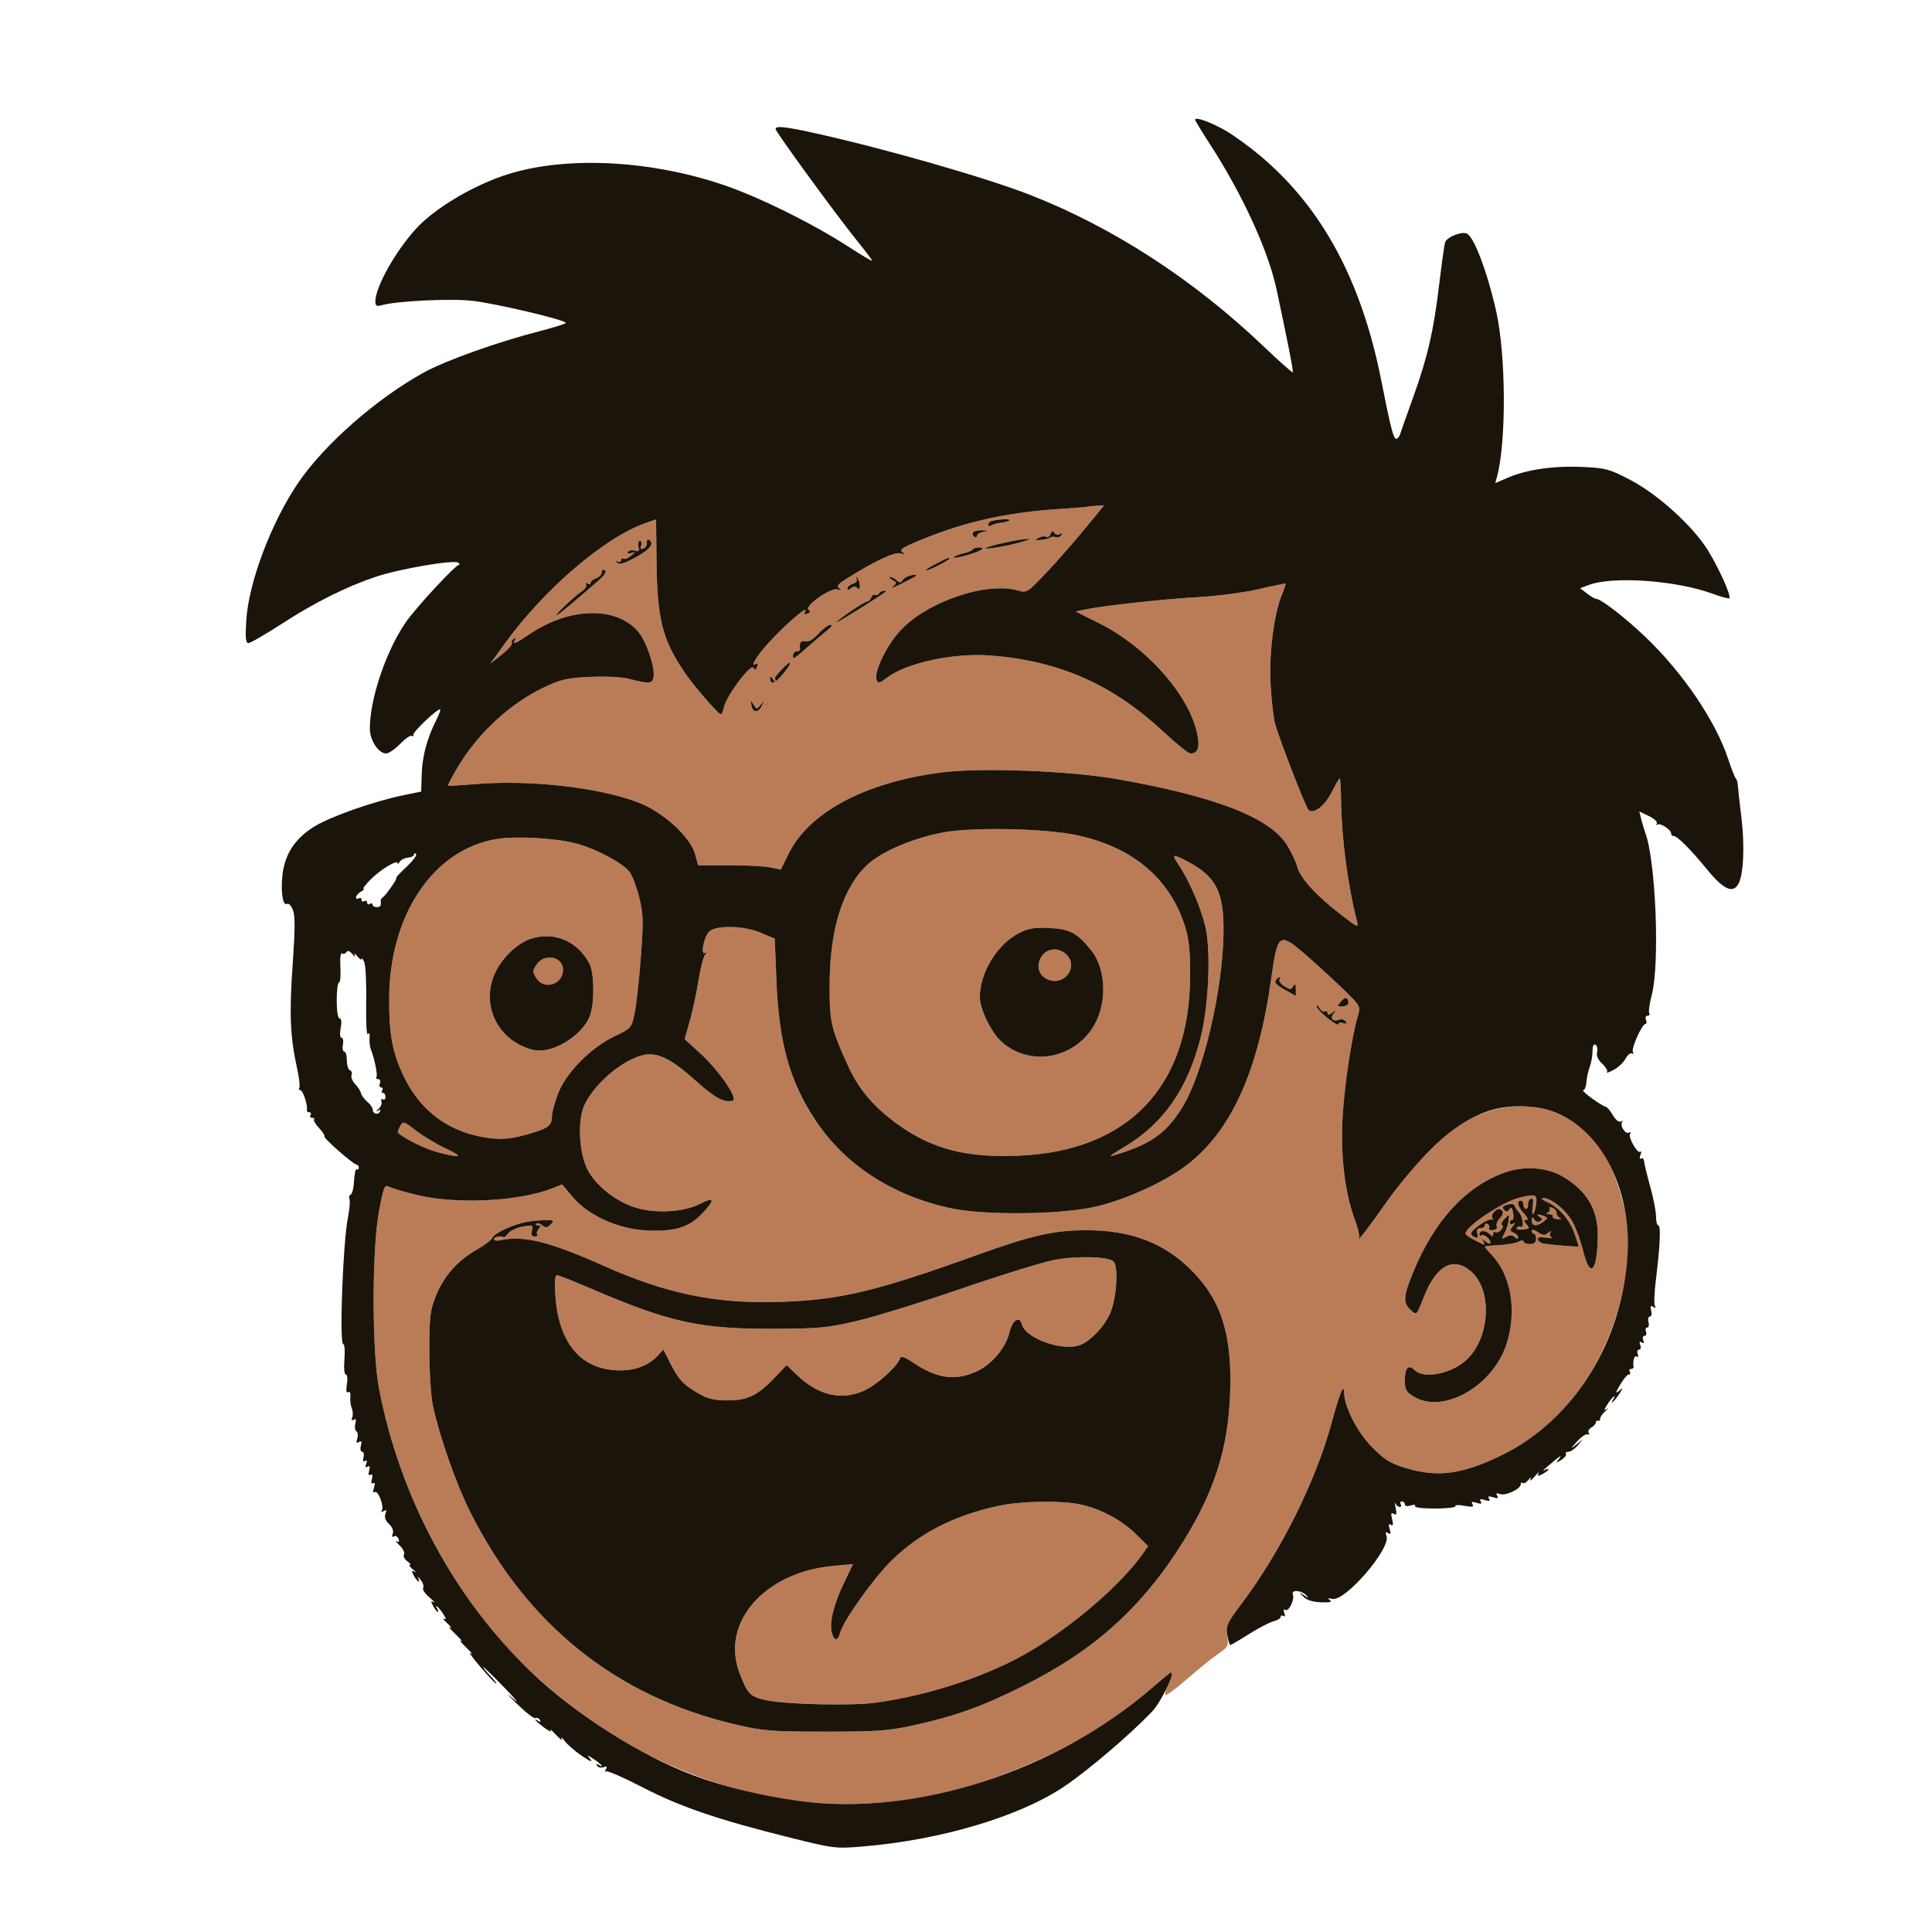
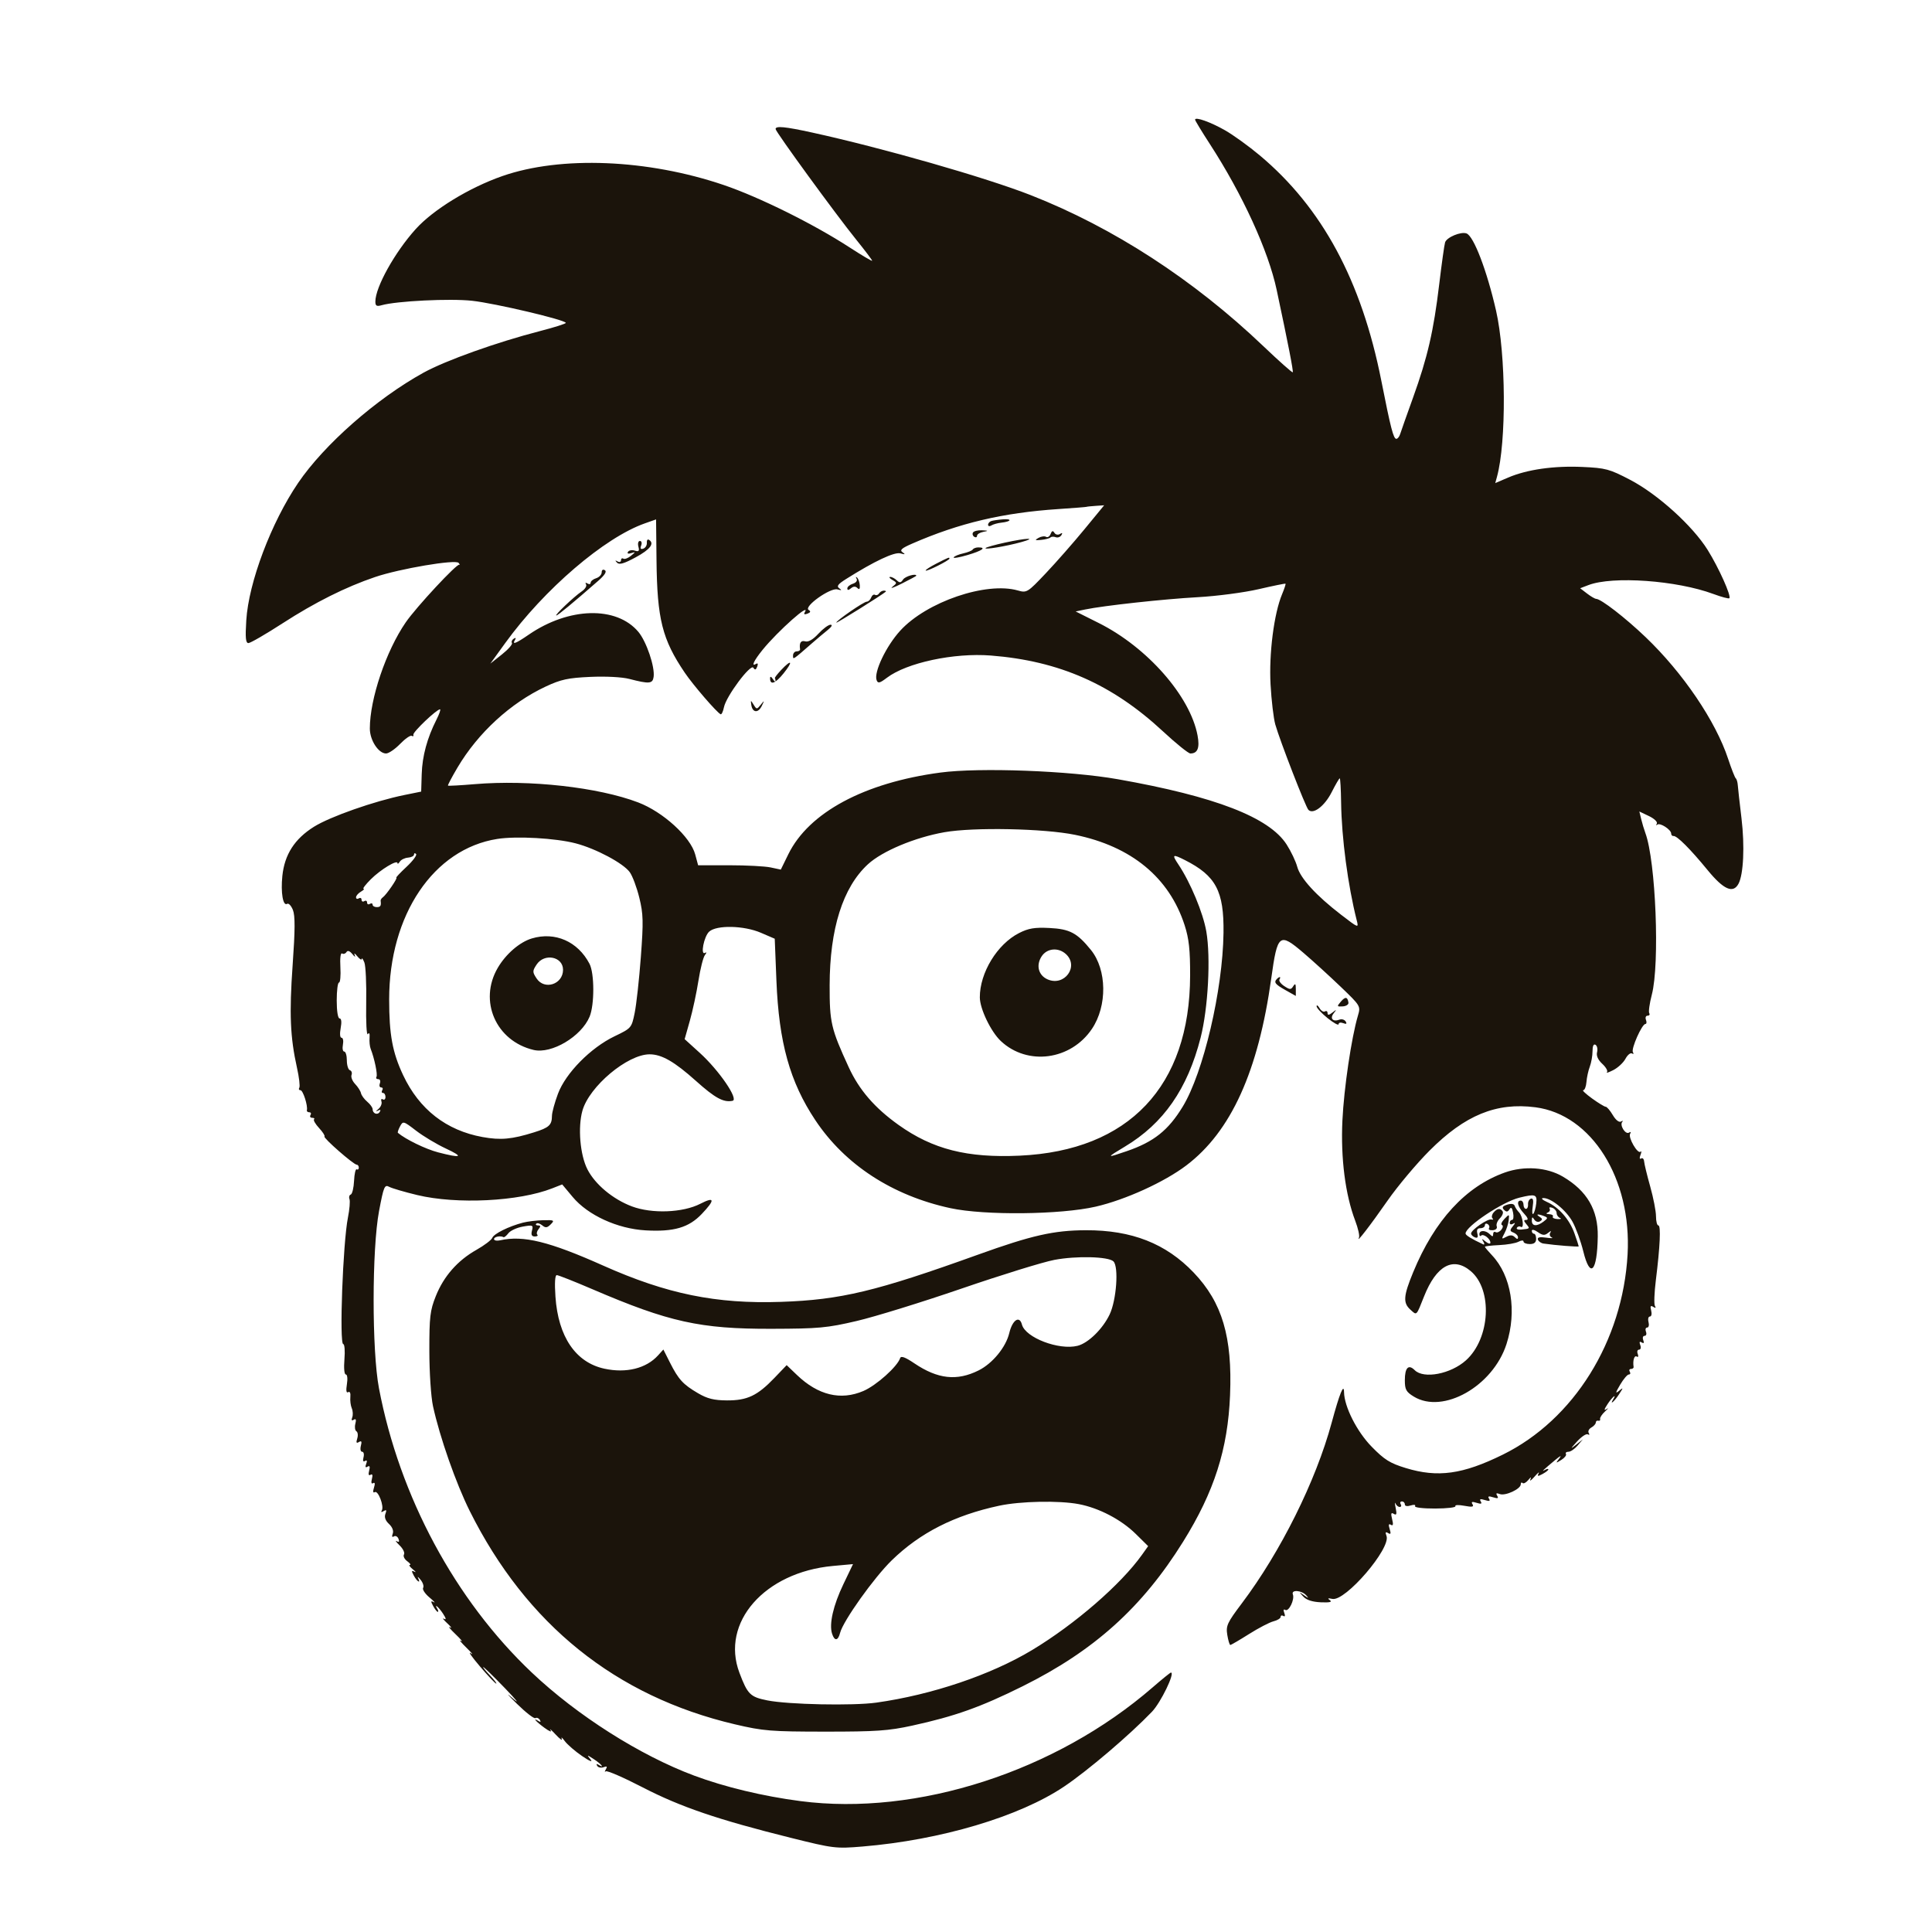
<svg xmlns="http://www.w3.org/2000/svg" width="700" height="700" viewBox="0 0 700 700" version="1.1">
-   <path d="M 393.672 183.636 C 393.577 183.710, 389 184.072, 383.500 184.439 C 363.339 185.784, 347.573 189.507, 330.534 196.946 C 326.612 198.658, 325.876 199.327, 327.034 200.123 C 328.146 200.888, 327.960 200.979, 326.265 200.503 C 324.093 199.892, 316.848 203.301, 306.607 209.753 C 303.560 211.673, 303.017 212.414, 304.107 213.168 C 305.132 213.877, 304.949 213.978, 303.414 213.550 C 300.848 212.836, 291.068 219.806, 292.979 220.987 C 293.828 221.512, 293.700 221.901, 292.532 222.349 C 291.576 222.716, 291.150 222.566, 291.507 221.989 C 294.178 217.667, 281.836 228.598, 276.260 235.493 C 273.075 239.432, 272.043 241.710, 273.989 240.507 C 274.566 240.150, 274.716 240.576, 274.349 241.532 C 273.886 242.739, 273.523 242.846, 272.964 241.941 C 271.984 240.356, 263.095 252.275, 262.303 256.237 C 261.990 257.799, 261.448 258.948, 261.098 258.789 C 259.717 258.162, 251.152 248.234, 248.096 243.718 C 239.942 231.668, 238.091 224.308, 237.866 203.020 L 237.708 188.192 233.613 189.637 C 218.986 194.797, 197.158 213.511, 183.068 232.969 L 177.659 240.438 181.834 237.131 C 184.131 235.312, 185.775 233.445, 185.488 232.981 C 185.202 232.518, 185.494 231.813, 186.138 231.415 C 186.869 230.963, 187.041 231.124, 186.595 231.845 C 185.430 233.732, 186.874 233.183, 191.559 229.959 C 206.101 219.954, 223.357 219.505, 231.283 228.924 C 234.208 232.401, 237.335 241.618, 236.820 245.247 C 236.463 247.762, 235.244 247.864, 228 245.984 C 225.380 245.304, 219.485 244.997, 213.888 245.249 C 205.800 245.614, 203.236 246.169, 197.715 248.752 C 184.959 254.722, 173.203 265.518, 165.762 278.095 C 163.718 281.551, 162.164 284.497, 162.310 284.643 C 162.455 284.788, 166.832 284.548, 172.037 284.110 C 191.804 282.443, 216.774 285.235, 231.207 290.726 C 240.232 294.159, 250.175 303.221, 251.885 309.572 L 252.943 313.503 264.222 313.502 C 270.425 313.501, 277.166 313.854, 279.201 314.286 L 282.903 315.072 285.616 309.531 C 293.031 294.388, 313.132 283.585, 340.728 279.913 C 354.952 278.020, 387.570 279.245, 405 282.327 C 440.286 288.565, 459.856 296.133, 466.173 305.985 C 467.755 308.451, 469.482 312.077, 470.011 314.042 C 471.132 318.204, 476.871 324.483, 485.903 331.428 C 492.272 336.326, 492.301 336.336, 491.564 333.426 C 488.368 320.816, 486.083 303.576, 485.909 290.750 C 485.843 285.938, 485.619 282, 485.412 282 C 485.204 282, 483.885 284.267, 482.481 287.038 C 479.926 292.080, 475.785 295.220, 474.060 293.423 C 473.033 292.353, 463.746 268.414, 462.064 262.500 C 461.438 260.300, 460.665 253.775, 460.346 248 C 459.730 236.845, 461.585 222.323, 464.522 215.292 C 465.350 213.313, 465.908 211.599, 465.763 211.485 C 465.618 211.371, 461.225 212.267, 456 213.477 C 450.775 214.687, 440.875 215.988, 434 216.370 C 421.651 217.054, 399.914 219.426, 393.196 220.822 L 389.734 221.541 398.117 225.742 C 415.700 234.553, 431.238 252.244, 433.898 266.482 C 434.737 270.972, 433.927 273, 431.296 273 C 430.579 273, 426.085 269.372, 421.310 264.937 C 402.977 247.911, 383.766 239.455, 359 237.510 C 345.623 236.460, 328.528 240.116, 321.348 245.562 C 318.736 247.543, 318.097 247.696, 317.620 246.453 C 316.527 243.603, 321.052 234.105, 326.174 228.500 C 335.726 218.048, 357.363 210.663, 368.811 213.946 C 372.016 214.865, 372.301 214.689, 378.922 207.696 C 382.669 203.738, 388.958 196.580, 392.896 191.788 L 400.057 183.076 396.950 183.288 C 395.241 183.405, 393.766 183.561, 393.672 183.636 M 359.145 188.785 C 358.515 188.995, 358 189.606, 358 190.142 C 358 190.679, 358.543 190.782, 359.208 190.372 C 359.872 189.961, 361.497 189.510, 362.818 189.369 C 366.404 188.987, 366.880 187.901, 363.343 188.171 C 361.664 188.299, 359.775 188.575, 359.145 188.785 M 352.543 192.931 C 352.226 193.443, 352.425 194.144, 352.984 194.490 C 353.543 194.835, 354 194.673, 354 194.129 C 354 193.584, 355.012 192.944, 356.250 192.706 C 358.221 192.326, 358.166 192.255, 355.809 192.136 C 354.329 192.061, 352.859 192.419, 352.543 192.931 M 380.646 193.480 C 380.299 194.386, 379.565 194.849, 379.015 194.509 C 378.465 194.170, 377.225 194.342, 376.258 194.892 C 374.803 195.719, 374.974 195.843, 377.252 195.611 C 378.765 195.457, 380.271 195.062, 380.599 194.734 C 380.927 194.406, 381.781 194.362, 382.497 194.637 C 383.212 194.912, 384.138 194.586, 384.553 193.914 C 385.060 193.093, 384.892 192.948, 384.043 193.474 C 383.327 193.916, 382.450 193.729, 382.027 193.044 C 381.482 192.162, 381.106 192.281, 380.646 193.480 M 234.363 196.653 C 234.438 197.551, 233.866 198.507, 233.091 198.779 C 232.117 199.120, 231.875 198.767, 232.309 197.636 C 232.655 196.736, 232.449 196, 231.852 196 C 231.252 196, 231.005 196.912, 231.300 198.041 C 231.726 199.668, 231.463 199.964, 230.001 199.500 C 228.993 199.180, 227.882 199.382, 227.532 199.948 C 227.146 200.573, 227.604 200.753, 228.698 200.407 C 230.346 199.886, 230.338 199.969, 228.603 201.386 C 227.559 202.239, 226.322 202.699, 225.853 202.409 C 225.384 202.119, 225 202.385, 225 203 C 225 203.615, 224.438 203.800, 223.750 203.412 C 222.850 202.904, 222.796 203.030, 223.558 203.861 C 224.346 204.721, 226.067 204.230, 230.308 201.933 C 235.601 199.066, 237.246 196.888, 235.113 195.570 C 234.625 195.268, 234.288 195.756, 234.363 196.653 M 364.079 196.605 C 360.547 197.377, 357.414 198.253, 357.116 198.550 C 356.380 199.286, 364.466 197.950, 370 196.422 C 376.093 194.739, 372.040 194.864, 364.079 196.605 M 352.445 199.090 C 352.187 199.506, 350.637 200.140, 349 200.500 C 347.363 200.860, 345.805 201.507, 345.539 201.938 C 345.272 202.369, 347.516 201.997, 350.525 201.111 C 355.859 199.540, 357.567 198.333, 354.456 198.333 C 353.607 198.333, 352.702 198.674, 352.445 199.090 M 339.265 204.196 C 336.936 205.388, 335.195 206.528, 335.395 206.728 C 335.807 207.140, 344 203.018, 344 202.399 C 344 201.795, 343.822 201.863, 339.265 204.196 M 218 207.374 C 218 208.194, 217.100 209.151, 216 209.500 C 214.900 209.849, 214 210.581, 214 211.126 C 214 211.672, 213.480 211.797, 212.845 211.405 C 212.173 210.989, 211.961 211.128, 212.337 211.736 C 212.692 212.311, 211.974 213.462, 210.741 214.294 C 207.997 216.145, 200.775 223, 201.569 223 C 202.092 223, 207.637 218.412, 216.787 210.408 C 219.122 208.367, 219.928 207.073, 219.161 206.599 C 218.478 206.177, 218 206.496, 218 207.374 M 327.213 209.964 C 326.406 211.197, 325.950 211.253, 324.904 210.250 C 324.187 209.563, 323.127 209.014, 322.550 209.030 C 321.973 209.047, 322.319 209.537, 323.320 210.119 C 325.079 211.143, 325.079 211.225, 323.320 212.629 C 322.319 213.427, 323.863 212.890, 326.750 211.435 C 329.637 209.981, 332 208.709, 332 208.609 C 332 207.653, 327.983 208.790, 327.213 209.964 M 310.354 209.678 C 310.748 210.365, 310.189 211.123, 309.015 211.495 C 307.907 211.847, 307 212.610, 307 213.190 C 307 213.908, 307.423 213.894, 308.324 213.146 C 309.217 212.405, 309.977 212.377, 310.659 213.059 C 311.342 213.742, 311.623 213.415, 311.523 212.056 C 311.441 210.948, 310.993 209.694, 310.527 209.270 C 310.061 208.847, 309.983 209.030, 310.354 209.678 M 318.490 215.016 C 318.144 215.575, 317.490 215.803, 317.036 215.522 C 316.581 215.241, 315.952 215.684, 315.636 216.506 C 315.321 217.328, 314.600 218, 314.034 218 C 312.970 218, 303 224.867, 303 225.600 C 303 225.951, 319.730 215.478, 320.917 214.384 C 321.146 214.173, 320.835 214, 320.226 214 C 319.616 214, 318.835 214.457, 318.490 215.016 M 296.500 229.627 C 294.572 231.723, 292.875 232.705, 291.750 232.376 C 290.178 231.917, 289.516 232.935, 289.882 235.250 C 289.947 235.662, 289.400 236, 288.667 236 C 287.933 236, 287.333 236.677, 287.333 237.504 C 287.333 239.115, 287.062 239.293, 294.453 232.841 C 296.129 231.378, 298.581 229.316, 299.903 228.258 C 301.356 227.094, 301.752 226.340, 300.903 226.350 C 300.131 226.360, 298.150 227.834, 296.500 229.627 M 283 242.779 C 281.625 244.240, 280.613 245.562, 280.750 245.718 C 280.887 245.873, 280.993 246.338, 280.985 246.750 C 280.976 247.162, 280.533 246.825, 280 246 C 279.418 245.099, 279.025 244.975, 279.015 245.691 C 278.981 248.384, 280.899 247.709, 283.904 243.970 C 287.482 239.518, 286.852 238.686, 283 242.779 M 272.213 255.417 C 272.636 258.244, 274.700 258.459, 275.987 255.811 C 277.020 253.685, 276.993 253.646, 275.644 255.320 C 274.226 257.079, 274.140 257.079, 273.052 255.320 C 271.981 253.588, 271.940 253.592, 272.213 255.417 M 342.192 301.526 C 331.463 303.417, 319.635 308.374, 314.454 313.149 C 305.374 321.519, 300.632 336.523, 300.595 357 C 300.571 370.483, 301.085 372.690, 307.496 386.653 C 311.277 394.888, 316.894 401.396, 325.553 407.575 C 337.946 416.419, 350.459 419.593, 369.473 418.718 C 409.023 416.897, 431.097 393.575, 431.202 353.500 C 431.227 344.151, 430.789 340.120, 429.222 335.252 C 423.660 317.972, 409.939 306.649, 389.500 302.471 C 378.236 300.169, 352.777 299.660, 342.192 301.526 M 180.174 303.963 C 157.081 307.594, 141 331.463, 141 362.111 C 141 374.878, 142.194 381.342, 146.070 389.569 C 151.905 401.954, 161.707 409.590, 174.823 411.968 C 181.392 413.159, 185.440 412.791, 193.500 410.269 C 198.954 408.563, 199.962 407.634, 199.985 404.288 C 199.993 403.071, 200.973 399.471, 202.162 396.288 C 204.956 388.811, 213.999 379.626, 222.662 375.465 C 228.760 372.537, 228.835 372.450, 229.953 367.003 C 230.575 363.976, 231.581 354.868, 232.188 346.762 C 233.152 333.907, 233.082 331.161, 231.637 325.262 C 230.726 321.543, 229.166 317.375, 228.170 316 C 225.821 312.757, 215.881 307.464, 208.559 305.557 C 201.291 303.664, 187.130 302.869, 180.174 303.963 M 426.980 313.250 C 431.301 319.703, 435.894 330.725, 437.065 337.454 C 438.713 346.916, 437.725 365.342, 434.998 376 C 430.249 394.560, 421.550 407.064, 407.559 415.442 C 400.695 419.553, 400.743 419.669, 408.244 417.088 C 418.070 413.707, 423.291 409.553, 428.527 400.946 C 436.016 388.638, 443.032 358.742, 443.300 338 C 443.495 322.857, 440.549 317.306, 429.300 311.618 C 424.807 309.347, 424.507 309.558, 426.980 313.250 M 262.500 335.824 C 260.300 336.002, 257.758 336.818, 256.852 337.636 C 255.017 339.294, 253.740 346.265, 255.459 345.238 C 256.090 344.861, 256.064 345.184, 255.393 346.058 C 254.783 346.851, 253.732 351.024, 253.057 355.331 C 252.381 359.638, 250.981 366.163, 249.944 369.831 L 248.060 376.500 253.570 381.500 C 260.544 387.828, 267.732 398.344, 265.422 398.839 C 262.176 399.534, 259.094 397.861, 252.149 391.633 C 244.365 384.654, 239.741 382, 235.363 382 C 227.346 382, 213.482 393.636, 211.019 402.430 C 209.321 408.497, 210.171 418.455, 212.833 423.672 C 215.616 429.128, 222.056 434.499, 228.921 437.090 C 236.184 439.831, 247.414 439.404, 253.750 436.145 C 258.996 433.447, 259.164 434.694, 254.250 439.854 C 249.549 444.791, 244.123 446.371, 233.880 445.783 C 223.713 445.200, 213.021 440.299, 207.497 433.690 L 203.693 429.139 200.096 430.553 C 187.997 435.310, 165.527 436.431, 151.182 432.992 C 146.608 431.895, 142.036 430.554, 141.022 430.012 C 139.339 429.111, 139.021 429.866, 137.340 438.763 C 134.732 452.563, 134.713 489.364, 137.307 503 C 143.365 534.850, 157.839 565.700, 178.707 591.244 C 191.964 607.470, 214.577 625.560, 233.753 635.279 C 277.017 657.206, 322.118 659.483, 366.102 641.959 C 387.101 633.593, 402.647 624.360, 417.654 611.339 C 421.038 608.403, 424.053 606, 424.353 606 C 424.653 606, 424.222 607.617, 423.397 609.593 C 422.571 611.569, 422.031 613.590, 422.198 614.083 C 422.364 614.577, 425.875 612.025, 430 608.413 C 434.125 604.800, 439.235 600.663, 441.355 599.220 C 444.973 596.757, 445.176 596.351, 444.674 592.607 C 444.182 588.942, 444.611 587.992, 449.944 580.914 C 464.001 562.259, 476.753 536.620, 482.479 515.500 C 485.369 504.840, 486.915 501.018, 486.970 504.397 C 487.054 509.663, 491.621 518.688, 496.969 524.156 C 501.613 528.904, 503.600 530.148, 509.355 531.906 C 520.940 535.445, 529.976 534.194, 544.500 527.040 C 559.721 519.543, 572.005 506.920, 580.059 490.500 C 589.287 471.688, 592.185 452.094, 588.121 435.988 C 585.412 425.252, 582.077 418.414, 576.553 412.270 C 565.620 400.109, 549.089 397.419, 533 405.181 C 524.745 409.164, 511.958 421.766, 502.745 435 C 496.517 443.947, 491.194 450.836, 492.388 448.405 C 492.684 447.803, 492.067 445.049, 491.016 442.285 C 487.418 432.816, 485.734 419.634, 486.379 406 C 486.933 394.304, 489.643 375.975, 491.998 368 C 493.024 364.527, 492.976 364.447, 485.732 357.500 C 481.718 353.650, 475.643 348.118, 472.233 345.206 C 463.531 337.775, 462.849 338.313, 460.616 354.370 C 455.911 388.205, 446.024 409.993, 429.804 422.268 C 421.825 428.307, 407.726 434.720, 397 437.191 C 384.274 440.121, 356.720 440.412, 344.375 437.745 C 322.871 433.100, 305.236 421.350, 294.441 404.476 C 286.012 391.298, 282.175 376.948, 281.312 355.365 L 280.707 340.231 277.309 338.610 C 272.770 336.446, 267.370 335.430, 262.500 335.824 M 369.230 338.061 C 361.313 342.081, 354.982 352.456, 355.010 361.365 C 355.023 365.504, 359.022 373.821, 362.624 377.197 C 372.278 386.249, 387.970 384.152, 395.626 372.786 C 401.231 364.464, 401.069 351.359, 395.271 344.196 C 390.259 338.004, 387.598 336.595, 380.218 336.227 C 374.851 335.960, 372.642 336.328, 369.230 338.061 M 192.685 340.017 C 188.284 341.338, 183.294 345.642, 180.362 350.645 C 173.328 362.648, 179.672 377.185, 193.355 380.417 C 199.855 381.952, 210.617 375.554, 213.618 368.371 C 215.419 364.061, 215.402 352.670, 213.589 349.200 C 209.360 341.105, 201.120 337.485, 192.685 340.017 M 377.413 346.493 C 375.312 349.699, 376.209 353.318, 379.472 354.805 C 385.628 357.610, 391.109 350.124, 386.171 345.655 C 383.423 343.168, 379.335 343.559, 377.413 346.493 M 194.408 349.500 C 192.891 351.816, 192.891 352.184, 194.408 354.500 C 197.257 358.849, 204 356.649, 204 351.371 C 204 346.565, 197.201 345.238, 194.408 349.500 M 462.667 354.667 C 461.435 355.899, 461.982 356.621, 465.750 358.739 L 469.500 360.847 469.500 358.346 C 469.500 356.408, 469.290 356.178, 468.566 357.326 C 467.744 358.630, 467.359 358.626, 465.325 357.293 C 464.056 356.462, 463.265 355.380, 463.568 354.891 C 464.212 353.848, 463.630 353.703, 462.667 354.667 M 485.803 362.918 C 484.318 364.651, 484.364 364.766, 486.481 364.638 C 487.728 364.562, 488.669 363.951, 488.570 363.279 C 488.254 361.122, 487.432 361.015, 485.803 362.918 M 477.030 364.583 C 477.014 365.178, 478.800 367.112, 481 368.880 C 483.200 370.648, 485 371.637, 485 371.079 C 485 370.520, 485.749 370.350, 486.664 370.701 C 487.825 371.147, 488.097 370.966, 487.563 370.102 C 487.142 369.421, 486.128 369.121, 485.309 369.435 C 482.955 370.338, 481.742 369.028, 483.201 367.161 C 484.363 365.675, 484.316 365.645, 482.750 366.872 C 481.512 367.843, 481 367.899, 481 367.063 C 481 366.414, 480.578 366.143, 480.061 366.462 C 479.545 366.781, 478.659 366.245, 478.092 365.271 C 477.525 364.297, 477.047 363.987, 477.030 364.583 M 144.941 408.109 C 144.335 409.243, 143.987 410.297, 144.169 410.451 C 146.974 412.822, 154.231 416.346, 158.711 417.513 C 167.238 419.734, 168.216 419.242, 161.500 416.111 C 158.200 414.572, 153.373 411.678, 150.772 409.680 C 146.165 406.140, 146.017 406.100, 144.941 408.109 M 545.214 424.830 C 531.054 429.885, 519.770 442.156, 512.034 460.917 C 508.473 469.552, 508.285 472.043, 511.006 474.506 C 513.387 476.660, 513.088 476.949, 515.961 469.717 C 520.418 458.501, 526.508 455.190, 532.857 460.533 C 540.890 467.293, 539.954 484.948, 531.141 492.876 C 525.631 497.832, 515.851 499.708, 512.579 496.436 C 510.326 494.183, 509 495.530, 509 500.074 C 509 503.463, 509.465 504.313, 512.250 506.011 C 522.862 512.481, 540.883 502.277, 545.825 487 C 549.672 475.109, 547.559 462.171, 540.565 454.794 C 539.154 453.305, 538 451.923, 538 451.722 C 538 451.522, 540.328 451.251, 543.173 451.121 C 546.018 450.992, 549.168 450.445, 550.173 449.907 C 551.221 449.346, 552 449.318, 552 449.840 C 552 450.340, 553.029 450.750, 554.286 450.750 C 555.854 450.750, 556.571 450.161, 556.571 448.875 C 556.571 447.844, 556.218 447, 555.786 447 C 555.354 447, 555 446.524, 555 445.943 C 555 445.345, 555.947 445.550, 557.182 446.415 C 558.921 447.633, 559.670 447.695, 560.874 446.722 C 561.922 445.874, 562.170 445.857, 561.686 446.665 C 561.302 447.305, 561.553 448.070, 562.244 448.365 C 562.935 448.659, 561.995 448.684, 560.156 448.419 C 557.845 448.087, 556.936 448.307, 557.211 449.132 C 557.429 449.788, 558.346 450.433, 559.247 450.566 C 563.503 451.190, 572 451.862, 572 451.574 C 572 451.397, 571.308 449.289, 570.461 446.890 C 568.682 441.848, 564.794 437.400, 560.500 435.494 C 558.850 434.762, 558.221 434.126, 559.102 434.082 C 561.865 433.941, 567.406 438.406, 569.761 442.673 C 571.005 444.926, 572.761 449.760, 573.663 453.417 C 576.147 463.481, 578.704 460.829, 578.900 447.985 C 579.047 438.380, 575.010 431.462, 566.250 426.310 C 560.463 422.906, 552.228 422.327, 545.214 424.830 M 550.500 433.938 C 544.423 435.424, 531 444.359, 531 446.917 C 531 447.560, 533.164 448.891, 537.389 450.848 C 537.887 451.078, 537.913 450.653, 537.447 449.880 C 536.742 448.709, 536.872 448.708, 538.308 449.872 C 539.239 450.627, 540 450.795, 540 450.245 C 540 448.840, 537.452 446.881, 536.658 447.675 C 536.296 448.037, 536 447.808, 536 447.167 C 536 445.648, 538.268 445.668, 539.800 447.200 C 540.733 448.133, 541 448.120, 541 447.141 C 541 446.449, 541.399 446.129, 541.887 446.430 C 542.374 446.731, 543.293 446.352, 543.928 445.586 C 544.564 444.821, 544.680 444.038, 544.187 443.847 C 543.693 443.656, 544.099 442.660, 545.089 441.634 C 546.840 439.818, 546.881 439.832, 546.626 442.134 C 546.482 443.435, 545.798 445.547, 545.106 446.826 C 543.947 448.969, 543.999 449.071, 545.771 448.122 C 547.129 447.396, 548.032 447.432, 548.847 448.247 C 549.644 449.044, 550 449.063, 550 448.307 C 550 447.706, 549.274 446.936, 548.387 446.595 C 547.009 446.066, 546.972 445.733, 548.137 444.296 C 549.075 443.140, 549.110 442.850, 548.250 443.367 C 547.563 443.780, 547 443.641, 547 443.059 C 547 442.477, 547.388 442, 547.861 442 C 548.335 442, 548.500 440.834, 548.227 439.408 C 547.871 437.545, 547.500 437.191, 546.907 438.150 C 546.290 439.150, 545.797 439.197, 544.941 438.341 C 544.085 437.485, 544.376 437.015, 546.105 436.467 C 547.552 436.008, 548.555 436.164, 548.795 436.885 C 549.006 437.518, 549.717 438.590, 550.375 439.268 C 551.755 440.689, 552.314 445.312, 551.009 444.505 C 550.530 444.209, 549.894 444.363, 549.595 444.846 C 549.297 445.329, 550.053 445.619, 551.276 445.490 C 554.391 445.161, 554.385 445.168, 553 443.500 C 552.002 442.298, 552.013 442, 553.052 442 C 553.861 442, 553.532 441.130, 552.174 439.686 C 549.882 437.246, 549.319 435, 551 435 C 551.550 435, 552 435.675, 552 436.500 C 552 437.325, 552.400 438, 552.889 438 C 553.378 438, 553.715 437.261, 553.639 436.358 C 553.563 435.454, 554.027 434.529, 554.672 434.300 C 555.477 434.015, 555.682 434.920, 555.328 437.193 C 555.044 439.012, 555.136 440.181, 555.533 439.790 C 555.929 439.400, 556.412 437.712, 556.607 436.040 C 556.991 432.741, 556.329 432.513, 550.500 433.938 M 561.454 437.926 C 561.761 438.423, 561.447 439.057, 560.756 439.336 C 560.020 439.632, 560.249 439.875, 561.309 439.921 C 562.304 439.964, 562.898 440.357, 562.628 440.792 C 562.359 441.228, 563.120 441.632, 564.319 441.690 C 565.519 441.749, 565.938 441.580, 565.250 441.315 C 564.563 441.050, 564 440.244, 564 439.524 C 564 438.803, 563.302 437.946, 562.448 437.618 C 561.594 437.291, 561.147 437.429, 561.454 437.926 M 541.131 439.342 C 540.519 440.080, 540.351 441.018, 540.759 441.425 C 541.166 441.833, 540.992 442.017, 540.370 441.833 C 539.065 441.448, 533 445.636, 533 446.923 C 533 447.398, 533.624 448.025, 534.387 448.318 C 535.360 448.692, 535.623 448.276, 535.270 446.925 C 534.927 445.611, 535.280 445, 536.383 445 C 537.273 445, 538 444.523, 538 443.941 C 538 443.359, 538.457 443.165, 539.016 443.510 C 539.575 443.856, 539.791 444.530, 539.495 445.009 C 539.199 445.487, 539.817 445.814, 540.869 445.735 C 541.969 445.652, 542.574 445.052, 542.293 444.321 C 542.025 443.623, 542.529 442.329, 543.412 441.445 C 544.296 440.562, 544.763 439.425, 544.450 438.919 C 543.649 437.622, 542.430 437.777, 541.131 439.342 M 557.857 440.890 C 558.900 441.552, 558.932 441.924, 557.995 442.503 C 557.315 442.924, 556.391 442.648, 555.904 441.878 C 555.213 440.788, 555.027 440.866, 555.015 442.250 C 554.997 444.323, 556.803 444.465, 559.279 442.586 C 560.878 441.374, 560.895 441.174, 559.448 440.618 C 557.141 439.733, 556.267 439.883, 557.857 440.890 M 189.500 442.983 C 184.367 444.315, 178.938 446.999, 178.367 448.487 C 178.066 449.270, 175.486 451.228, 172.632 452.839 C 165.781 456.705, 160.773 462.407, 157.894 469.619 C 155.819 474.817, 155.548 477.126, 155.560 489.500 C 155.568 497.287, 156.156 506.163, 156.886 509.500 C 159.351 520.765, 165.216 537.488, 170.214 547.500 C 190.708 588.556, 223.115 614.620, 266.275 624.757 C 276.563 627.174, 279.294 627.395, 299 627.404 C 317.418 627.412, 321.934 627.100, 330.500 625.228 C 345.984 621.843, 355.307 618.520, 370.500 610.972 C 396.427 598.090, 413.854 582.392, 428.689 558.553 C 439.939 540.475, 444.877 525.050, 445.671 505.500 C 446.529 484.375, 442.837 471.922, 432.502 461.087 C 422.450 450.549, 410.048 445.677, 393.430 445.737 C 381.791 445.779, 373.792 447.590, 354.356 454.586 C 317.393 467.891, 304.636 470.949, 283 471.690 C 259.517 472.495, 241.604 468.840, 218.500 458.529 C 198.971 449.813, 189.616 447.516, 181.250 449.383 C 180.012 449.659, 179 449.461, 179 448.943 C 179 448.092, 181.319 447.627, 182.457 448.250 C 182.708 448.387, 183.496 447.741, 184.207 446.813 C 184.918 445.885, 187.256 444.809, 189.403 444.423 C 193.045 443.767, 193.269 443.863, 192.747 445.860 C 192.350 447.377, 192.645 448, 193.760 448 C 194.625 448, 195.037 447.704, 194.675 447.342 C 194.313 446.980, 194.519 446.080, 195.131 445.342 C 195.965 444.337, 195.921 444, 194.956 444 C 194.247 444, 193.956 443.711, 194.309 443.357 C 194.663 443.004, 195.625 443.274, 196.448 443.957 C 197.656 444.960, 198.252 444.891, 199.544 443.599 C 201.009 442.134, 200.782 442.009, 196.821 442.102 C 194.445 442.159, 191.150 442.555, 189.500 442.983 M 382 456.484 C 377.875 457.268, 362.768 461.940, 348.430 466.865 C 334.091 471.790, 316.991 477.075, 310.430 478.610 C 299.646 481.132, 296.675 481.405, 279.500 481.450 C 253.700 481.518, 242.362 479.010, 214.625 467.099 C 208.093 464.295, 202.291 462, 201.732 462 C 201.083 462, 200.908 464.831, 201.250 469.815 C 202.247 484.358, 208.592 493.674, 219.022 495.911 C 226.918 497.605, 234.152 495.804, 238.426 491.081 L 240.348 488.958 242.758 493.729 C 245.831 499.813, 247.479 501.610, 252.892 504.783 C 256.287 506.772, 258.676 507.366, 263.393 507.391 C 270.737 507.430, 274.419 505.686, 280.594 499.241 L 285.024 494.617 288.762 498.198 C 296.414 505.529, 304.635 507.503, 312.829 503.978 C 317.523 501.959, 325.109 495.173, 326.144 492.067 C 326.446 491.163, 327.977 491.727, 331.284 493.959 C 339.761 499.680, 346.702 500.448, 354.559 496.532 C 359.612 494.015, 364.448 488.128, 365.677 483 C 366.818 478.238, 369.378 476.513, 370.266 479.908 C 371.508 484.657, 383.670 489.304, 390.422 487.609 C 394.296 486.637, 399.535 481.513, 402.049 476.238 C 404.518 471.059, 405.385 458.999, 403.429 457.034 C 401.664 455.260, 390.009 454.961, 382 456.484 M 362 545.553 C 345.821 549.022, 333.370 555.350, 323.131 565.307 C 316.657 571.603, 305.460 587.319, 304.378 591.630 C 303.642 594.562, 302.351 594.682, 301.469 591.901 C 300.355 588.392, 301.898 581.657, 305.572 573.990 L 309.062 566.707 301.781 567.374 C 277.018 569.643, 261.043 587.885, 267.903 606.060 C 270.864 613.904, 271.806 614.839, 278 616.081 C 285.582 617.601, 309.016 618.084, 317.500 616.894 C 337.618 614.074, 359.017 606.847, 374 597.814 C 389.545 588.442, 406.122 574.064, 413.775 563.315 L 415.997 560.195 411.498 555.760 C 406.250 550.586, 398.169 546.360, 390.880 544.977 C 383.700 543.616, 369.736 543.894, 362 545.553" stroke="none" fill="#ba7c56" fill-rule="evenodd" />
  <path d="M 433 43.357 C 433 43.673, 435.418 47.659, 438.373 52.216 C 450.190 70.438, 459.538 90.842, 462.555 105 C 466.788 124.868, 468.673 134.534, 468.382 134.885 C 468.206 135.097, 463.397 130.822, 457.695 125.385 C 432.474 101.336, 403.337 82.423, 373.449 70.702 C 357.163 64.315, 319.950 53.659, 294.261 48.026 C 284.427 45.870, 280.994 45.539, 281.010 46.750 C 281.024 47.752, 302.784 77.609, 310.155 86.740 C 313.370 90.722, 316 94.200, 316 94.468 C 316 94.736, 312.288 92.543, 307.750 89.595 C 294.770 81.162, 275.135 71.430, 262.283 67.057 C 234.669 57.663, 203.194 56.389, 181.978 63.805 C 169.969 68.003, 156.998 75.939, 150.636 82.981 C 143.061 91.365, 136 104.047, 136 109.266 C 136 110.829, 136.462 111.102, 138.250 110.593 C 143.671 109.051, 163.086 108.096, 171.080 108.979 C 179.457 109.904, 205 115.936, 205 116.990 C 205 117.294, 200.838 118.615, 195.750 119.927 C 180.045 123.975, 161.440 130.617, 153.451 135.027 C 136.337 144.474, 117.447 161.089, 107.994 175.009 C 98.261 189.342, 90.092 210.999, 89.233 224.750 C 88.837 231.098, 89.016 233, 90.012 233 C 90.723 233, 96.299 229.770, 102.403 225.823 C 114.095 218.261, 125.268 212.672, 135.888 209.072 C 144.826 206.043, 165.067 202.615, 166.162 203.946 C 166.632 204.516, 166.759 204.808, 166.444 204.594 C 165.622 204.035, 150.819 219.949, 147.010 225.486 C 139.854 235.886, 134 253.205, 134 263.972 C 134 268.192, 137.130 273, 139.876 273 C 140.829 273, 143.117 271.443, 144.962 269.539 C 146.807 267.635, 148.707 266.319, 149.183 266.613 C 149.660 266.908, 149.926 266.719, 149.775 266.194 C 149.508 265.267, 158.185 257, 159.424 257 C 159.763 257, 159.184 258.688, 158.137 260.750 C 154.775 267.371, 152.996 273.936, 152.796 280.454 L 152.602 286.811 146.551 288.039 C 135.634 290.256, 119.609 295.880, 113.745 299.554 C 106.746 303.940, 103.102 309.611, 102.302 317.364 C 101.678 323.413, 102.531 328.408, 104.031 327.481 C 104.566 327.150, 105.508 328.144, 106.125 329.690 C 106.957 331.777, 106.933 336.904, 106.030 349.623 C 104.778 367.245, 105.140 375.834, 107.596 386.836 C 108.375 390.321, 108.757 393.584, 108.447 394.086 C 108.136 394.589, 108.323 395, 108.862 395 C 109.787 395, 111.599 400.640, 111.190 402.250 C 111.086 402.663, 111.477 403, 112.059 403 C 112.641 403, 112.840 403.450, 112.500 404 C 112.160 404.550, 112.434 405, 113.108 405 C 113.782 405, 114.081 405.253, 113.772 405.562 C 113.463 405.871, 114.292 407.291, 115.615 408.718 C 116.938 410.146, 117.814 411.519, 117.563 411.771 C 117.039 412.295, 128.111 421.978, 129.250 421.991 C 129.662 421.996, 130 422.477, 130 423.059 C 130 423.641, 129.662 423.913, 129.250 423.663 C 128.837 423.414, 128.401 425.295, 128.280 427.844 C 128.159 430.394, 127.622 432.626, 127.086 432.805 C 126.551 432.983, 126.341 433.726, 126.621 434.456 C 126.901 435.185, 126.650 438.193, 126.063 441.141 C 124.238 450.304, 122.886 487.001, 124.374 487 C 124.854 487, 125.042 489.475, 124.792 492.500 C 124.528 495.675, 124.743 498, 125.299 498 C 125.842 498, 126.013 499.535, 125.690 501.522 C 125.319 503.807, 125.479 504.822, 126.146 504.410 C 126.757 504.032, 127.078 504.731, 126.938 506.138 C 126.808 507.437, 127.043 509.288, 127.458 510.250 C 127.874 511.212, 127.946 512.698, 127.618 513.552 C 127.232 514.558, 127.426 514.855, 128.169 514.396 C 128.948 513.914, 129.135 514.377, 128.751 515.843 C 128.441 517.028, 128.614 518.261, 129.135 518.583 C 129.655 518.905, 129.790 520.087, 129.434 521.209 C 128.960 522.700, 129.127 523.040, 130.050 522.469 C 130.971 521.900, 131.162 522.274, 130.751 523.844 C 130.441 525.030, 130.648 526, 131.210 526 C 131.773 526, 131.998 526.901, 131.710 528.001 C 131.377 529.275, 131.578 529.761, 132.263 529.337 C 132.951 528.912, 133.102 529.292, 132.681 530.388 C 132.241 531.536, 132.402 531.869, 133.169 531.396 C 133.949 530.914, 134.135 531.377, 133.751 532.845 C 133.389 534.228, 133.569 534.766, 134.251 534.345 C 134.933 533.924, 135.112 534.462, 134.751 535.845 C 134.405 537.169, 134.579 537.760, 135.200 537.376 C 135.843 536.979, 135.953 537.573, 135.500 539 C 135.049 540.422, 135.157 541.021, 135.795 540.626 C 137.002 539.881, 139.255 545.778, 138.334 547.269 C 137.931 547.920, 138.186 548.003, 139.015 547.490 C 139.999 546.882, 140.161 547.139, 139.643 548.487 C 139.185 549.683, 139.627 550.935, 140.939 552.158 C 142.153 553.288, 142.683 554.662, 142.296 555.671 C 141.898 556.709, 142.058 557.082, 142.725 556.670 C 143.311 556.308, 144.057 556.707, 144.384 557.558 C 144.781 558.594, 144.569 558.873, 143.739 558.405 C 143.057 558.020, 143.522 558.699, 144.772 559.913 C 146.022 561.126, 146.741 562.611, 146.369 563.211 C 145.998 563.812, 146.524 564.910, 147.538 565.652 C 148.553 566.393, 148.985 567, 148.500 567 C 148.015 567, 148.491 567.708, 149.559 568.574 C 150.626 569.440, 150.893 569.836, 150.150 569.453 C 149.062 568.894, 149.021 569.170, 149.935 570.879 C 151.124 573.101, 152.585 573.921, 151.485 571.750 C 151.137 571.063, 151.546 571.354, 152.394 572.397 C 153.242 573.441, 153.653 574.753, 153.307 575.313 C 152.961 575.873, 153.987 577.431, 155.589 578.775 C 157.190 580.120, 157.893 580.891, 157.150 580.489 C 156.061 579.900, 156.019 580.168, 156.935 581.879 C 157.560 583.046, 158.306 584, 158.594 584 C 158.882 584, 158.840 583.550, 158.500 583 C 157.098 580.731, 158.905 582.206, 160.489 584.623 C 161.653 586.399, 161.770 587.010, 160.854 586.513 C 160.109 586.110, 160.646 586.842, 162.047 588.140 C 163.448 589.438, 163.898 590.097, 163.047 589.604 C 162.196 589.112, 163.098 590.237, 165.052 592.104 C 167.005 593.972, 167.885 595.050, 167.008 594.500 C 166.130 593.950, 167.027 595.075, 169 597 C 170.973 598.925, 171.680 599.825, 170.571 599 C 169.462 598.175, 170.949 600.313, 173.876 603.750 C 176.803 607.188, 179.463 610, 179.786 610 C 180.110 610, 179.081 608.650, 177.500 607 C 175.919 605.350, 174.834 604, 175.088 604 C 175.342 604, 178.914 607.484, 183.025 611.742 C 187.136 616, 188.450 617.688, 185.944 615.492 C 183.081 612.983, 183.566 613.646, 187.248 617.276 C 190.471 620.452, 193.503 622.807, 193.985 622.509 C 194.467 622.211, 195.187 622.494, 195.585 623.138 C 196.037 623.869, 195.876 624.041, 195.155 623.595 C 192.720 622.091, 194.150 623.733, 197.250 626.003 C 199.037 627.312, 200.050 627.716, 199.500 626.902 C 198.950 626.088, 199.775 626.790, 201.334 628.461 C 202.893 630.132, 203.885 630.825, 203.538 630 C 203.191 629.175, 203.678 629.542, 204.620 630.816 C 205.561 632.090, 208.395 634.540, 210.916 636.261 C 213.605 638.097, 214.880 638.617, 214 637.520 C 212.541 635.702, 212.576 635.700, 215.250 637.440 C 217.849 639.132, 219.305 640.925, 216.845 639.405 C 216.146 638.972, 215.962 639.129, 216.378 639.802 C 216.755 640.413, 217.798 640.631, 218.696 640.286 C 219.905 639.823, 220.114 640.028, 219.504 641.080 C 219.050 641.861, 219.034 642.180, 219.468 641.789 C 219.901 641.397, 225.936 644.016, 232.878 647.608 C 246.529 654.671, 260.132 659.305, 286.500 665.874 C 301.980 669.730, 302.825 669.833, 312.500 669.031 C 340.829 666.682, 369.348 658.199, 385.546 647.303 C 394.163 641.507, 409.285 628.629, 417.378 620.196 C 420.582 616.855, 425.838 606, 424.250 606 C 424.007 606, 421.038 608.403, 417.654 611.339 C 382.489 641.850, 332.229 658.084, 290 652.573 C 276.488 650.810, 262.606 647.479, 251.500 643.337 C 231.892 636.023, 209.143 621.582, 192.682 606.001 C 164.913 579.715, 144.774 542.255, 137.307 503 C 134.713 489.364, 134.732 452.563, 137.340 438.763 C 139.021 429.866, 139.339 429.111, 141.022 430.012 C 142.036 430.554, 146.608 431.895, 151.182 432.992 C 165.527 436.431, 187.997 435.310, 200.096 430.553 L 203.693 429.139 207.497 433.690 C 213.021 440.299, 223.713 445.200, 233.880 445.783 C 244.123 446.371, 249.549 444.791, 254.250 439.854 C 259.164 434.694, 258.996 433.447, 253.750 436.145 C 247.414 439.404, 236.184 439.831, 228.921 437.090 C 222.056 434.499, 215.616 429.128, 212.833 423.672 C 210.171 418.455, 209.321 408.497, 211.019 402.430 C 213.482 393.636, 227.346 382, 235.363 382 C 239.741 382, 244.365 384.654, 252.149 391.633 C 259.094 397.861, 262.176 399.534, 265.422 398.839 C 267.732 398.344, 260.544 387.828, 253.570 381.500 L 248.060 376.500 249.944 369.831 C 250.981 366.163, 252.381 359.638, 253.057 355.331 C 253.732 351.024, 254.783 346.851, 255.393 346.058 C 256.064 345.184, 256.090 344.861, 255.459 345.238 C 253.682 346.299, 255.048 339.266, 256.954 337.542 C 259.654 335.098, 269.539 335.316, 275.672 337.954 L 280.703 340.119 281.310 355.309 C 282.207 377.745, 286.169 391.964, 295.388 405.831 C 306.137 422.001, 323.325 433.198, 344.375 437.745 C 356.720 440.412, 384.274 440.121, 397 437.191 C 407.726 434.720, 421.825 428.307, 429.804 422.268 C 446.024 409.993, 455.911 388.205, 460.616 354.370 C 462.849 338.313, 463.531 337.775, 472.233 345.206 C 475.643 348.118, 481.718 353.650, 485.732 357.500 C 492.976 364.447, 493.024 364.527, 491.998 368 C 489.643 375.975, 486.933 394.304, 486.379 406 C 485.734 419.634, 487.418 432.816, 491.016 442.285 C 492.067 445.049, 492.684 447.803, 492.388 448.405 C 491.194 450.836, 496.517 443.947, 502.745 435 C 506.383 429.775, 513.216 421.634, 517.930 416.909 C 530.794 404.012, 542.165 399.356, 556.313 401.190 C 576.688 403.832, 591.235 427.051, 589.705 454.488 C 587.952 485.931, 570.236 514.363, 544.500 527.040 C 529.976 534.194, 520.940 535.445, 509.355 531.906 C 503.600 530.148, 501.613 528.904, 496.969 524.156 C 491.621 518.688, 487.054 509.663, 486.970 504.397 C 486.915 501.018, 485.369 504.840, 482.479 515.500 C 476.748 536.639, 464.001 562.258, 449.913 580.955 C 444.632 587.963, 444.133 589.047, 444.669 592.350 C 444.995 594.357, 445.492 596, 445.773 596 C 446.054 596, 449.104 594.219, 452.551 592.042 C 455.998 589.865, 459.984 587.791, 461.409 587.433 C 462.834 587.076, 464 586.355, 464 585.833 C 464 585.310, 464.445 585.157, 464.989 585.493 C 465.576 585.856, 465.710 585.407, 465.319 584.388 C 464.915 583.337, 465.057 582.917, 465.684 583.305 C 466.936 584.079, 469.147 579.546, 468.429 577.676 C 467.742 575.884, 471.610 576.158, 473.266 578.017 C 474.302 579.181, 474.179 579.179, 472.500 578.007 C 470.588 576.671, 470.575 576.691, 472.206 578.475 C 473.331 579.705, 475.497 580.410, 478.559 580.543 C 481.755 580.682, 482.783 580.445, 481.853 579.786 C 480.871 579.090, 481.110 578.960, 482.726 579.313 C 487.416 580.339, 504.069 560.949, 502.349 556.466 C 501.849 555.164, 502.011 554.889, 502.937 555.461 C 503.894 556.053, 504.035 555.686, 503.500 554 C 503.001 552.427, 503.131 551.963, 503.933 552.459 C 504.745 552.960, 504.880 552.369, 504.394 550.435 C 503.869 548.343, 504.011 547.889, 505 548.500 C 505.986 549.110, 506.148 548.613, 505.686 546.399 C 505.352 544.805, 505.324 544.063, 505.623 544.750 C 505.922 545.438, 506.606 546, 507.142 546 C 507.679 546, 507.840 545.550, 507.500 545 C 507.160 544.450, 507.359 544, 507.941 544 C 508.523 544, 509 544.480, 509 545.067 C 509 545.701, 509.864 545.860, 511.125 545.460 C 512.311 545.084, 513.004 545.185, 512.692 545.690 C 512.376 546.200, 515.554 546.584, 519.986 546.571 C 524.305 546.558, 527.606 546.171, 527.321 545.710 C 527.036 545.249, 528.487 545.188, 530.546 545.575 C 533.408 546.111, 534.108 545.984, 533.519 545.031 C 532.951 544.112, 533.339 543.973, 535 544.500 C 536.635 545.019, 537.045 544.882, 536.500 544 C 535.955 543.118, 536.365 542.981, 538 543.500 C 539.635 544.019, 540.045 543.882, 539.500 543 C 538.955 542.118, 539.365 541.981, 541 542.500 C 542.686 543.035, 543.053 542.894, 542.461 541.937 C 541.894 541.020, 542.158 540.847, 543.399 541.323 C 545.396 542.089, 551 539.497, 551 537.808 C 551 537.180, 551.293 536.960, 551.651 537.318 C 552.009 537.676, 552.943 537.188, 553.725 536.234 C 554.666 535.088, 554.924 535.008, 554.487 536 C 554.124 536.825, 554.805 536.375, 556 535 C 557.195 533.625, 557.855 533.107, 557.466 533.850 C 556.896 534.938, 557.169 534.980, 558.879 534.065 C 560.046 533.440, 561 532.694, 561 532.406 C 561 532.118, 560.438 532.200, 559.750 532.588 C 558.316 533.397, 559.073 532.664, 563.470 528.985 C 565.398 527.371, 565.924 527.170, 564.970 528.411 C 563.580 530.217, 563.619 530.247, 565.685 528.961 C 566.887 528.212, 567.648 527.240, 567.376 526.800 C 567.104 526.360, 567.514 526, 568.286 526 C 569.058 526, 570.547 524.987, 571.595 523.750 L 573.500 521.500 571 523.484 C 568.872 525.173, 568.932 524.993, 571.403 522.270 C 573 520.511, 574.757 519.350, 575.308 519.690 C 575.858 520.030, 576.005 519.817, 575.633 519.216 C 575.262 518.615, 575.683 517.717, 576.569 517.222 C 577.454 516.726, 578.184 515.911, 578.190 515.410 C 578.195 514.910, 578.605 514.612, 579.100 514.750 C 579.595 514.887, 579.887 514.610, 579.750 514.132 C 579.612 513.655, 580.421 512.417, 581.547 511.382 C 582.673 510.347, 582.932 509.950, 582.122 510.500 C 581.059 511.223, 581.147 510.737, 582.440 508.750 C 584.066 506.251, 585.954 504.648, 584.500 507 C 583.046 509.352, 584.934 507.749, 586.560 505.250 C 588.226 502.690, 588.229 502.599, 586.599 503.935 C 585.203 505.080, 585.289 504.625, 587.023 501.685 C 588.219 499.658, 589.630 498, 590.158 498 C 590.686 498, 590.840 497.550, 590.500 497 C 590.160 496.450, 590.359 496, 590.941 496 C 591.523 496, 591.947 495.662, 591.882 495.250 C 591.526 493.001, 592.128 490.961, 592.989 491.493 C 593.555 491.843, 593.723 491.442, 593.382 490.552 C 593.054 489.698, 593.270 489, 593.862 489 C 594.454 489, 594.650 488.252, 594.299 487.336 C 593.872 486.225, 594.045 485.910, 594.819 486.388 C 595.575 486.856, 595.771 486.566, 595.382 485.552 C 595.054 484.698, 595.270 484, 595.862 484 C 596.453 484, 596.678 483.325, 596.362 482.500 C 596.045 481.675, 596.242 481, 596.799 481 C 597.357 481, 597.577 480.100, 597.290 479 C 597.002 477.900, 597.227 477, 597.790 477 C 598.352 477, 598.559 476.030, 598.249 474.844 C 597.829 473.237, 598.020 472.894, 598.997 473.498 C 599.854 474.028, 600.068 473.919, 599.613 473.183 C 599.231 472.564, 599.384 468.332, 599.953 463.779 C 601.470 451.647, 601.817 444, 600.850 444 C 600.383 444, 600 442.507, 600 440.682 C 600 438.858, 599.061 434.020, 597.913 429.932 C 596.765 425.845, 595.768 421.746, 595.699 420.823 C 595.629 419.901, 595.141 419.413, 594.616 419.737 C 594.050 420.087, 593.955 419.561, 594.383 418.445 C 594.780 417.409, 594.784 416.883, 594.390 417.277 C 593.381 418.286, 589.810 412.117, 590.633 410.785 C 591.027 410.147, 590.849 409.975, 590.205 410.373 C 588.916 411.170, 586.728 407.642, 587.785 406.471 C 588.178 406.036, 587.968 405.984, 587.317 406.357 C 586.615 406.759, 585.409 405.808, 584.351 404.018 C 583.371 402.358, 582.212 401, 581.776 401 C 581.340 401, 579.119 399.650, 576.841 398 C 574.564 396.350, 573.122 395, 573.637 395 C 574.153 395, 574.676 393.663, 574.801 392.029 C 574.925 390.395, 575.471 387.891, 576.014 386.464 C 576.556 385.037, 577 382.523, 577 380.876 C 577 378.975, 577.397 378.127, 578.087 378.554 C 578.685 378.923, 578.939 380.124, 578.652 381.221 C 578.313 382.521, 578.974 383.998, 580.549 385.458 C 581.879 386.691, 582.637 388.049, 582.234 388.477 C 581.830 388.904, 582.866 388.561, 584.535 387.712 C 586.205 386.864, 588.185 385.023, 588.936 383.619 C 589.687 382.216, 590.753 381.347, 591.305 381.689 C 591.857 382.030, 592.006 381.819, 591.636 381.220 C 590.904 380.036, 594.911 371, 596.168 371 C 596.591 371, 596.678 370.325, 596.362 369.500 C 596.045 368.675, 596.311 368, 596.952 368 C 597.593 368, 597.863 367.587, 597.550 367.082 C 597.238 366.577, 597.662 363.557, 598.491 360.372 C 601.406 349.180, 599.926 312.062, 596.157 301.844 C 595.682 300.555, 594.994 298.266, 594.629 296.758 L 593.966 294.016 597.440 295.673 C 599.367 296.592, 600.639 297.813, 600.297 298.415 C 599.957 299.012, 600.036 299.178, 600.471 298.785 C 601.399 297.948, 605.500 300.585, 605.500 302.019 C 605.500 302.559, 605.880 302.956, 606.343 302.902 C 607.583 302.759, 612.410 307.586, 618.693 315.250 C 624.502 322.336, 627.937 323.854, 629.892 320.201 C 631.710 316.804, 632.182 306.489, 630.977 296.500 C 630.313 291, 629.709 285.600, 629.635 284.500 C 629.561 283.400, 629.229 282.275, 628.898 282 C 628.568 281.725, 627.323 278.552, 626.133 274.949 C 621.608 261.248, 609.741 243.750, 596.203 230.816 C 588.843 223.785, 580.109 217.026, 578.320 216.978 C 577.869 216.966, 576.380 216.095, 575.012 215.044 L 572.523 213.132 575.512 211.990 C 584.317 208.625, 607.505 210.279, 620.819 215.221 C 623.744 216.307, 626.336 216.997, 626.579 216.755 C 627.354 215.979, 622.741 205.707, 618.722 199.258 C 613.268 190.509, 600.631 179.076, 590.645 173.857 C 583.134 169.932, 581.786 169.568, 573.326 169.184 C 562.963 168.714, 553.253 170.105, 546.404 173.041 L 541.758 175.033 542.380 172.766 C 545.837 160.179, 545.655 128.329, 542.037 112.500 C 538.727 98.016, 533.975 85.588, 531.364 84.586 C 529.337 83.808, 524.140 85.975, 523.576 87.834 C 523.298 88.750, 522.343 95.575, 521.454 103 C 519.426 119.951, 517.229 129.471, 511.991 144.014 C 509.716 150.331, 507.610 156.287, 507.311 157.250 C 507.012 158.213, 506.387 159, 505.922 159 C 504.874 159, 503.882 155.163, 500.490 138 C 493.311 101.679, 479.038 75.227, 456.376 56.247 C 452.480 52.984, 446.864 48.928, 443.896 47.234 C 438.609 44.215, 433 42.220, 433 43.357 M 393.672 183.636 C 393.577 183.710, 389 184.072, 383.500 184.439 C 363.339 185.784, 347.573 189.507, 330.534 196.946 C 326.612 198.658, 325.876 199.327, 327.034 200.123 C 328.146 200.888, 327.960 200.979, 326.265 200.503 C 324.093 199.892, 316.848 203.301, 306.607 209.753 C 303.560 211.673, 303.017 212.414, 304.107 213.168 C 305.132 213.877, 304.949 213.978, 303.414 213.550 C 300.848 212.836, 291.068 219.806, 292.979 220.987 C 293.828 221.512, 293.700 221.901, 292.532 222.349 C 291.576 222.716, 291.150 222.566, 291.507 221.989 C 294.178 217.667, 281.836 228.598, 276.260 235.493 C 273.075 239.432, 272.043 241.710, 273.989 240.507 C 274.566 240.150, 274.716 240.576, 274.349 241.532 C 273.886 242.739, 273.523 242.846, 272.964 241.941 C 271.984 240.356, 263.095 252.275, 262.303 256.237 C 261.990 257.799, 261.448 258.948, 261.098 258.789 C 259.717 258.162, 251.152 248.234, 248.096 243.718 C 239.942 231.668, 238.091 224.308, 237.866 203.020 L 237.708 188.192 233.613 189.637 C 218.986 194.797, 197.158 213.511, 183.068 232.969 L 177.659 240.438 181.834 237.131 C 184.131 235.312, 185.775 233.445, 185.488 232.981 C 185.202 232.518, 185.494 231.813, 186.138 231.415 C 186.869 230.963, 187.041 231.124, 186.595 231.845 C 185.430 233.732, 186.874 233.183, 191.559 229.959 C 206.101 219.954, 223.357 219.505, 231.283 228.924 C 234.208 232.401, 237.335 241.618, 236.820 245.247 C 236.463 247.762, 235.244 247.864, 228 245.984 C 225.380 245.304, 219.485 244.997, 213.888 245.249 C 205.800 245.614, 203.236 246.169, 197.715 248.752 C 184.959 254.722, 173.203 265.518, 165.762 278.095 C 163.718 281.551, 162.164 284.497, 162.310 284.643 C 162.455 284.788, 166.832 284.548, 172.037 284.110 C 191.804 282.443, 216.774 285.235, 231.207 290.726 C 240.232 294.159, 250.175 303.221, 251.885 309.572 L 252.943 313.503 264.222 313.502 C 270.425 313.501, 277.166 313.854, 279.201 314.286 L 282.903 315.072 285.616 309.531 C 293.031 294.388, 313.132 283.585, 340.728 279.913 C 354.952 278.020, 387.570 279.245, 405 282.327 C 440.286 288.565, 459.856 296.133, 466.173 305.985 C 467.755 308.451, 469.482 312.077, 470.011 314.042 C 471.132 318.204, 476.871 324.483, 485.903 331.428 C 492.272 336.326, 492.301 336.336, 491.564 333.426 C 488.368 320.816, 486.083 303.576, 485.909 290.750 C 485.843 285.938, 485.619 282, 485.412 282 C 485.204 282, 483.885 284.267, 482.481 287.038 C 479.926 292.080, 475.785 295.220, 474.060 293.423 C 473.033 292.353, 463.746 268.414, 462.064 262.500 C 461.438 260.300, 460.665 253.775, 460.346 248 C 459.730 236.845, 461.585 222.323, 464.522 215.292 C 465.350 213.313, 465.908 211.599, 465.763 211.485 C 465.618 211.371, 461.225 212.267, 456 213.477 C 450.775 214.687, 440.875 215.988, 434 216.370 C 421.651 217.054, 399.914 219.426, 393.196 220.822 L 389.734 221.541 398.117 225.742 C 415.700 234.553, 431.238 252.244, 433.898 266.482 C 434.737 270.972, 433.927 273, 431.296 273 C 430.579 273, 426.085 269.372, 421.310 264.937 C 402.977 247.911, 383.766 239.455, 359 237.510 C 345.623 236.460, 328.528 240.116, 321.348 245.562 C 318.736 247.543, 318.097 247.696, 317.620 246.453 C 316.527 243.603, 321.052 234.105, 326.174 228.500 C 335.726 218.048, 357.363 210.663, 368.811 213.946 C 372.016 214.865, 372.301 214.689, 378.922 207.696 C 382.669 203.738, 388.958 196.580, 392.896 191.788 L 400.057 183.076 396.950 183.288 C 395.241 183.405, 393.766 183.561, 393.672 183.636 M 359.145 188.785 C 358.515 188.995, 358 189.606, 358 190.142 C 358 190.679, 358.543 190.782, 359.208 190.372 C 359.872 189.961, 361.497 189.510, 362.818 189.369 C 366.404 188.987, 366.880 187.901, 363.343 188.171 C 361.664 188.299, 359.775 188.575, 359.145 188.785 M 352.543 192.931 C 352.226 193.443, 352.425 194.144, 352.984 194.490 C 353.543 194.835, 354 194.673, 354 194.129 C 354 193.584, 355.012 192.944, 356.250 192.706 C 358.221 192.326, 358.166 192.255, 355.809 192.136 C 354.329 192.061, 352.859 192.419, 352.543 192.931 M 380.646 193.480 C 380.299 194.386, 379.565 194.849, 379.015 194.509 C 378.465 194.170, 377.225 194.342, 376.258 194.892 C 374.803 195.719, 374.974 195.843, 377.252 195.611 C 378.765 195.457, 380.271 195.062, 380.599 194.734 C 380.927 194.406, 381.781 194.362, 382.497 194.637 C 383.212 194.912, 384.138 194.586, 384.553 193.914 C 385.060 193.093, 384.892 192.948, 384.043 193.474 C 383.327 193.916, 382.450 193.729, 382.027 193.044 C 381.482 192.162, 381.106 192.281, 380.646 193.480 M 234.363 196.653 C 234.438 197.551, 233.866 198.507, 233.091 198.779 C 232.117 199.120, 231.875 198.767, 232.309 197.636 C 232.655 196.736, 232.449 196, 231.852 196 C 231.252 196, 231.005 196.912, 231.300 198.041 C 231.726 199.668, 231.463 199.964, 230.001 199.500 C 228.993 199.180, 227.882 199.382, 227.532 199.948 C 227.146 200.573, 227.604 200.753, 228.698 200.407 C 230.346 199.886, 230.338 199.969, 228.603 201.386 C 227.559 202.239, 226.322 202.699, 225.853 202.409 C 225.384 202.119, 225 202.385, 225 203 C 225 203.615, 224.438 203.800, 223.750 203.412 C 222.850 202.904, 222.796 203.030, 223.558 203.861 C 224.346 204.721, 226.067 204.230, 230.308 201.933 C 235.601 199.066, 237.246 196.888, 235.113 195.570 C 234.625 195.268, 234.288 195.756, 234.363 196.653 M 364.079 196.605 C 360.547 197.377, 357.414 198.253, 357.116 198.550 C 356.380 199.286, 364.466 197.950, 370 196.422 C 376.093 194.739, 372.040 194.864, 364.079 196.605 M 352.445 199.090 C 352.187 199.506, 350.637 200.140, 349 200.500 C 347.363 200.860, 345.805 201.507, 345.539 201.938 C 345.272 202.369, 347.516 201.997, 350.525 201.111 C 355.859 199.540, 357.567 198.333, 354.456 198.333 C 353.607 198.333, 352.702 198.674, 352.445 199.090 M 339.265 204.196 C 336.936 205.388, 335.195 206.528, 335.395 206.728 C 335.807 207.140, 344 203.018, 344 202.399 C 344 201.795, 343.822 201.863, 339.265 204.196 M 218 207.374 C 218 208.194, 217.100 209.151, 216 209.500 C 214.900 209.849, 214 210.581, 214 211.126 C 214 211.672, 213.480 211.797, 212.845 211.405 C 212.173 210.989, 211.961 211.128, 212.337 211.736 C 212.692 212.311, 211.974 213.462, 210.741 214.294 C 207.997 216.145, 200.775 223, 201.569 223 C 202.092 223, 207.637 218.412, 216.787 210.408 C 219.122 208.367, 219.928 207.073, 219.161 206.599 C 218.478 206.177, 218 206.496, 218 207.374 M 327.213 209.964 C 326.406 211.197, 325.950 211.253, 324.904 210.250 C 324.187 209.563, 323.127 209.014, 322.550 209.030 C 321.973 209.047, 322.319 209.537, 323.320 210.119 C 325.079 211.143, 325.079 211.225, 323.320 212.629 C 322.319 213.427, 323.863 212.890, 326.750 211.435 C 329.637 209.981, 332 208.709, 332 208.609 C 332 207.653, 327.983 208.790, 327.213 209.964 M 310.354 209.678 C 310.748 210.365, 310.189 211.123, 309.015 211.495 C 307.907 211.847, 307 212.610, 307 213.190 C 307 213.908, 307.423 213.894, 308.324 213.146 C 309.217 212.405, 309.977 212.377, 310.659 213.059 C 311.342 213.742, 311.623 213.415, 311.523 212.056 C 311.441 210.948, 310.993 209.694, 310.527 209.270 C 310.061 208.847, 309.983 209.030, 310.354 209.678 M 318.490 215.016 C 318.144 215.575, 317.490 215.803, 317.036 215.522 C 316.581 215.241, 315.952 215.684, 315.636 216.506 C 315.321 217.328, 314.600 218, 314.034 218 C 312.970 218, 303 224.867, 303 225.600 C 303 225.951, 319.730 215.478, 320.917 214.384 C 321.146 214.173, 320.835 214, 320.226 214 C 319.616 214, 318.835 214.457, 318.490 215.016 M 296.500 229.627 C 294.572 231.723, 292.875 232.705, 291.750 232.376 C 290.178 231.917, 289.516 232.935, 289.882 235.250 C 289.947 235.662, 289.400 236, 288.667 236 C 287.933 236, 287.333 236.677, 287.333 237.504 C 287.333 239.115, 287.062 239.293, 294.453 232.841 C 296.129 231.378, 298.581 229.316, 299.903 228.258 C 301.356 227.094, 301.752 226.340, 300.903 226.350 C 300.131 226.360, 298.150 227.834, 296.500 229.627 M 283 242.779 C 281.625 244.240, 280.613 245.562, 280.750 245.718 C 280.887 245.873, 280.993 246.338, 280.985 246.750 C 280.976 247.162, 280.533 246.825, 280 246 C 279.418 245.099, 279.025 244.975, 279.015 245.691 C 278.981 248.384, 280.899 247.709, 283.904 243.970 C 287.482 239.518, 286.852 238.686, 283 242.779 M 272.213 255.417 C 272.636 258.244, 274.700 258.459, 275.987 255.811 C 277.020 253.685, 276.993 253.646, 275.644 255.320 C 274.226 257.079, 274.140 257.079, 273.052 255.320 C 271.981 253.588, 271.940 253.592, 272.213 255.417 M 342.192 301.526 C 331.463 303.417, 319.635 308.374, 314.454 313.149 C 305.374 321.519, 300.632 336.523, 300.595 357 C 300.571 370.483, 301.085 372.690, 307.496 386.653 C 311.277 394.888, 316.894 401.396, 325.553 407.575 C 337.946 416.419, 350.459 419.593, 369.473 418.718 C 409.023 416.897, 431.097 393.575, 431.202 353.500 C 431.227 344.151, 430.789 340.120, 429.222 335.252 C 423.660 317.972, 409.939 306.649, 389.500 302.471 C 378.236 300.169, 352.777 299.660, 342.192 301.526 M 180.174 303.963 C 157.081 307.594, 141 331.463, 141 362.111 C 141 374.878, 142.194 381.342, 146.070 389.569 C 151.905 401.954, 161.707 409.590, 174.823 411.968 C 181.392 413.159, 185.440 412.791, 193.500 410.269 C 198.954 408.563, 199.962 407.634, 199.985 404.288 C 199.993 403.071, 200.973 399.471, 202.162 396.288 C 204.956 388.811, 213.999 379.626, 222.662 375.465 C 228.760 372.537, 228.835 372.450, 229.953 367.003 C 230.575 363.976, 231.581 354.868, 232.188 346.762 C 233.152 333.907, 233.082 331.161, 231.637 325.262 C 230.726 321.543, 229.166 317.375, 228.170 316 C 225.821 312.757, 215.881 307.464, 208.559 305.557 C 201.291 303.664, 187.130 302.869, 180.174 303.963 M 150 309.621 C 150 310.145, 149.028 310.648, 147.840 310.737 C 146.652 310.827, 145.309 311.485, 144.855 312.200 C 144.402 312.915, 144.024 313.151, 144.015 312.724 C 143.988 311.355, 137.866 315.068, 134.344 318.589 C 132.468 320.465, 131.286 322.014, 131.717 322.030 C 132.148 322.047, 131.713 322.519, 130.750 323.080 C 129.787 323.641, 129 324.554, 129 325.109 C 129 325.664, 129.450 325.840, 130 325.500 C 130.550 325.160, 131 325.385, 131 326 C 131 326.615, 131.450 326.840, 132 326.500 C 132.550 326.160, 133 326.385, 133 327 C 133 327.615, 133.450 327.840, 134 327.500 C 134.550 327.160, 135 327.284, 135 327.774 C 135 328.265, 135.675 328.667, 136.500 328.667 C 137.867 328.667, 138.159 328.190, 137.915 326.362 C 137.868 326.011, 138.227 325.448, 138.713 325.112 C 139.948 324.257, 144.253 318, 143.607 318 C 143.316 318, 144.970 316.235, 147.283 314.077 C 149.596 311.920, 151.153 309.820, 150.744 309.411 C 150.335 309.001, 150 309.096, 150 309.621 M 426.980 313.250 C 431.301 319.703, 435.894 330.725, 437.065 337.454 C 438.713 346.916, 437.725 365.342, 434.998 376 C 430.249 394.560, 421.550 407.064, 407.559 415.442 C 400.695 419.553, 400.743 419.669, 408.244 417.088 C 418.070 413.707, 423.291 409.553, 428.527 400.946 C 436.016 388.638, 443.032 358.742, 443.300 338 C 443.495 322.857, 440.549 317.306, 429.300 311.618 C 424.807 309.347, 424.507 309.558, 426.980 313.250 M 369.230 338.061 C 361.313 342.081, 354.982 352.456, 355.010 361.365 C 355.023 365.504, 359.022 373.821, 362.624 377.197 C 372.278 386.249, 387.970 384.152, 395.626 372.786 C 401.231 364.464, 401.069 351.359, 395.271 344.196 C 390.259 338.004, 387.598 336.595, 380.218 336.227 C 374.851 335.960, 372.642 336.328, 369.230 338.061 M 192.685 340.017 C 188.284 341.338, 183.294 345.642, 180.362 350.645 C 173.328 362.648, 179.672 377.185, 193.355 380.417 C 199.855 381.952, 210.617 375.554, 213.618 368.371 C 215.419 364.061, 215.402 352.670, 213.589 349.200 C 209.360 341.105, 201.120 337.485, 192.685 340.017 M 125.527 344.956 C 125.161 345.548, 124.445 345.775, 123.935 345.460 C 123.394 345.125, 123.141 347.203, 123.328 350.443 C 123.504 353.499, 123.277 356, 122.824 356 C 122.371 356, 122 358.925, 122 362.500 C 122 366.355, 122.425 369, 123.045 369 C 123.698 369, 123.844 370.313, 123.434 372.500 C 123.049 374.551, 123.180 376, 123.750 376 C 124.285 376, 124.508 377.125, 124.245 378.500 C 123.982 379.875, 124.194 381, 124.717 381 C 125.239 381, 125.667 382.438, 125.667 384.194 C 125.667 385.951, 126.166 387.555, 126.777 387.759 C 127.388 387.963, 127.653 388.740, 127.367 389.487 C 127.080 390.234, 127.668 391.705, 128.673 392.756 C 129.678 393.807, 130.632 395.304, 130.792 396.083 C 130.953 396.863, 131.966 398.247, 133.042 399.160 C 134.119 400.073, 135 401.284, 135 401.851 C 135 403.464, 136.783 404.161, 137.585 402.862 C 138.065 402.085, 137.836 401.936, 136.905 402.420 C 136.069 402.853, 136.144 402.612, 137.088 401.824 C 137.961 401.096, 138.465 399.875, 138.208 399.111 C 137.951 398.347, 138.174 397.989, 138.704 398.317 C 139.233 398.644, 139.667 398.257, 139.667 397.456 C 139.667 396.655, 139.265 396, 138.774 396 C 138.284 396, 138.160 395.550, 138.500 395 C 138.840 394.450, 138.656 394, 138.090 394 C 137.525 394, 137.322 393.325, 137.638 392.500 C 137.955 391.675, 137.689 391, 137.048 391 C 136.407 391, 136.117 390.620, 136.403 390.156 C 136.889 389.371, 135.657 383.433, 134.297 380 C 133.970 379.175, 133.790 377.375, 133.896 376 C 134.016 374.446, 133.780 373.950, 133.273 374.689 C 132.824 375.344, 132.558 370.263, 132.681 363.399 C 132.805 356.535, 132.505 349.925, 132.016 348.710 C 131.527 347.494, 131.098 346.924, 131.063 347.441 C 131.029 347.959, 130.292 347.509, 129.426 346.441 C 128.560 345.374, 128.143 345.175, 128.500 346 C 128.893 346.908, 128.565 346.786, 127.670 345.690 C 126.714 344.519, 125.957 344.260, 125.527 344.956 M 377.413 346.493 C 375.312 349.699, 376.209 353.318, 379.472 354.805 C 385.628 357.610, 391.109 350.124, 386.171 345.655 C 383.423 343.168, 379.335 343.559, 377.413 346.493 M 194.408 349.500 C 192.891 351.816, 192.891 352.184, 194.408 354.500 C 197.257 358.849, 204 356.649, 204 351.371 C 204 346.565, 197.201 345.238, 194.408 349.500 M 462.667 354.667 C 461.435 355.899, 461.982 356.621, 465.750 358.739 L 469.500 360.847 469.500 358.346 C 469.500 356.408, 469.290 356.178, 468.566 357.326 C 467.744 358.630, 467.359 358.626, 465.325 357.293 C 464.056 356.462, 463.265 355.380, 463.568 354.891 C 464.212 353.848, 463.630 353.703, 462.667 354.667 M 485.803 362.918 C 484.318 364.651, 484.364 364.766, 486.481 364.638 C 487.728 364.562, 488.669 363.951, 488.570 363.279 C 488.254 361.122, 487.432 361.015, 485.803 362.918 M 477.030 364.583 C 477.014 365.178, 478.800 367.112, 481 368.880 C 483.200 370.648, 485 371.637, 485 371.079 C 485 370.520, 485.749 370.350, 486.664 370.701 C 487.825 371.147, 488.097 370.966, 487.563 370.102 C 487.142 369.421, 486.128 369.121, 485.309 369.435 C 482.955 370.338, 481.742 369.028, 483.201 367.161 C 484.363 365.675, 484.316 365.645, 482.750 366.872 C 481.512 367.843, 481 367.899, 481 367.063 C 481 366.414, 480.578 366.143, 480.061 366.462 C 479.545 366.781, 478.659 366.245, 478.092 365.271 C 477.525 364.297, 477.047 363.987, 477.030 364.583 M 144.941 408.109 C 144.335 409.243, 143.987 410.297, 144.169 410.451 C 146.974 412.822, 154.231 416.346, 158.711 417.513 C 167.238 419.734, 168.216 419.242, 161.500 416.111 C 158.200 414.572, 153.373 411.678, 150.772 409.680 C 146.165 406.140, 146.017 406.100, 144.941 408.109 M 545.214 424.830 C 531.054 429.885, 519.770 442.156, 512.034 460.917 C 508.473 469.552, 508.285 472.043, 511.006 474.506 C 513.387 476.660, 513.088 476.949, 515.961 469.717 C 520.418 458.501, 526.508 455.190, 532.857 460.533 C 540.890 467.293, 539.954 484.948, 531.141 492.876 C 525.631 497.832, 515.851 499.708, 512.579 496.436 C 510.326 494.183, 509 495.530, 509 500.074 C 509 503.463, 509.465 504.313, 512.250 506.011 C 522.862 512.481, 540.883 502.277, 545.825 487 C 549.672 475.109, 547.559 462.171, 540.565 454.794 C 539.154 453.305, 538 451.923, 538 451.722 C 538 451.522, 540.328 451.251, 543.173 451.121 C 546.018 450.992, 549.168 450.445, 550.173 449.907 C 551.221 449.346, 552 449.318, 552 449.840 C 552 450.340, 553.029 450.750, 554.286 450.750 C 555.854 450.750, 556.571 450.161, 556.571 448.875 C 556.571 447.844, 556.218 447, 555.786 447 C 555.354 447, 555 446.524, 555 445.943 C 555 445.345, 555.947 445.550, 557.182 446.415 C 558.921 447.633, 559.670 447.695, 560.874 446.722 C 561.922 445.874, 562.170 445.857, 561.686 446.665 C 561.302 447.305, 561.553 448.070, 562.244 448.365 C 562.935 448.659, 561.995 448.684, 560.156 448.419 C 557.845 448.087, 556.936 448.307, 557.211 449.132 C 557.429 449.788, 558.346 450.433, 559.247 450.566 C 563.503 451.190, 572 451.862, 572 451.574 C 572 451.397, 571.308 449.289, 570.461 446.890 C 568.682 441.848, 564.794 437.400, 560.500 435.494 C 558.850 434.762, 558.221 434.126, 559.102 434.082 C 561.865 433.941, 567.406 438.406, 569.761 442.673 C 571.005 444.926, 572.761 449.760, 573.663 453.417 C 576.147 463.481, 578.704 460.829, 578.900 447.985 C 579.047 438.380, 575.010 431.462, 566.250 426.310 C 560.463 422.906, 552.228 422.327, 545.214 424.830 M 550.500 433.938 C 544.423 435.424, 531 444.359, 531 446.917 C 531 447.560, 533.164 448.891, 537.389 450.848 C 537.887 451.078, 537.913 450.653, 537.447 449.880 C 536.742 448.709, 536.872 448.708, 538.308 449.872 C 539.239 450.627, 540 450.795, 540 450.245 C 540 448.840, 537.452 446.881, 536.658 447.675 C 536.296 448.037, 536 447.808, 536 447.167 C 536 445.648, 538.268 445.668, 539.800 447.200 C 540.733 448.133, 541 448.120, 541 447.141 C 541 446.449, 541.399 446.129, 541.887 446.430 C 542.374 446.731, 543.293 446.352, 543.928 445.586 C 544.564 444.821, 544.680 444.038, 544.187 443.847 C 543.693 443.656, 544.099 442.660, 545.089 441.634 C 546.840 439.818, 546.881 439.832, 546.626 442.134 C 546.482 443.435, 545.798 445.547, 545.106 446.826 C 543.947 448.969, 543.999 449.071, 545.771 448.122 C 547.129 447.396, 548.032 447.432, 548.847 448.247 C 549.644 449.044, 550 449.063, 550 448.307 C 550 447.706, 549.274 446.936, 548.387 446.595 C 547.009 446.066, 546.972 445.733, 548.137 444.296 C 549.075 443.140, 549.110 442.850, 548.250 443.367 C 547.563 443.780, 547 443.641, 547 443.059 C 547 442.477, 547.388 442, 547.861 442 C 548.335 442, 548.500 440.834, 548.227 439.408 C 547.871 437.545, 547.500 437.191, 546.907 438.150 C 546.290 439.150, 545.797 439.197, 544.941 438.341 C 544.085 437.485, 544.376 437.015, 546.105 436.467 C 547.552 436.008, 548.555 436.164, 548.795 436.885 C 549.006 437.518, 549.717 438.590, 550.375 439.268 C 551.755 440.689, 552.314 445.312, 551.009 444.505 C 550.530 444.209, 549.894 444.363, 549.595 444.846 C 549.297 445.329, 550.053 445.619, 551.276 445.490 C 554.391 445.161, 554.385 445.168, 553 443.500 C 552.002 442.298, 552.013 442, 553.052 442 C 553.861 442, 553.532 441.130, 552.174 439.686 C 549.882 437.246, 549.319 435, 551 435 C 551.550 435, 552 435.675, 552 436.500 C 552 437.325, 552.400 438, 552.889 438 C 553.378 438, 553.715 437.261, 553.639 436.358 C 553.563 435.454, 554.027 434.529, 554.672 434.300 C 555.477 434.015, 555.682 434.920, 555.328 437.193 C 555.044 439.012, 555.136 440.181, 555.533 439.790 C 555.929 439.400, 556.412 437.712, 556.607 436.040 C 556.991 432.741, 556.329 432.513, 550.500 433.938 M 561.454 437.926 C 561.761 438.423, 561.447 439.057, 560.756 439.336 C 560.020 439.632, 560.249 439.875, 561.309 439.921 C 562.304 439.964, 562.898 440.357, 562.628 440.792 C 562.359 441.228, 563.120 441.632, 564.319 441.690 C 565.519 441.749, 565.938 441.580, 565.250 441.315 C 564.563 441.050, 564 440.244, 564 439.524 C 564 438.803, 563.302 437.946, 562.448 437.618 C 561.594 437.291, 561.147 437.429, 561.454 437.926 M 541.131 439.342 C 540.519 440.080, 540.351 441.018, 540.759 441.425 C 541.166 441.833, 540.992 442.017, 540.370 441.833 C 539.065 441.448, 533 445.636, 533 446.923 C 533 447.398, 533.624 448.025, 534.387 448.318 C 535.360 448.692, 535.623 448.276, 535.270 446.925 C 534.927 445.611, 535.280 445, 536.383 445 C 537.273 445, 538 444.523, 538 443.941 C 538 443.359, 538.457 443.165, 539.016 443.510 C 539.575 443.856, 539.791 444.530, 539.495 445.009 C 539.199 445.487, 539.817 445.814, 540.869 445.735 C 541.969 445.652, 542.574 445.052, 542.293 444.321 C 542.025 443.623, 542.529 442.329, 543.412 441.445 C 544.296 440.562, 544.763 439.425, 544.450 438.919 C 543.649 437.622, 542.430 437.777, 541.131 439.342 M 557.857 440.890 C 558.900 441.552, 558.932 441.924, 557.995 442.503 C 557.315 442.924, 556.391 442.648, 555.904 441.878 C 555.213 440.788, 555.027 440.866, 555.015 442.250 C 554.997 444.323, 556.803 444.465, 559.279 442.586 C 560.878 441.374, 560.895 441.174, 559.448 440.618 C 557.141 439.733, 556.267 439.883, 557.857 440.890 M 189.500 442.983 C 184.367 444.315, 178.938 446.999, 178.367 448.487 C 178.066 449.270, 175.486 451.228, 172.632 452.839 C 165.781 456.705, 160.773 462.407, 157.894 469.619 C 155.819 474.817, 155.548 477.126, 155.560 489.500 C 155.568 497.287, 156.156 506.163, 156.886 509.500 C 159.351 520.765, 165.216 537.488, 170.214 547.500 C 190.708 588.556, 223.115 614.620, 266.275 624.757 C 276.563 627.174, 279.294 627.395, 299 627.404 C 317.418 627.412, 321.934 627.100, 330.500 625.228 C 345.984 621.843, 355.307 618.520, 370.500 610.972 C 396.427 598.090, 413.854 582.392, 428.689 558.553 C 439.939 540.475, 444.877 525.050, 445.671 505.500 C 446.529 484.375, 442.837 471.922, 432.502 461.087 C 422.450 450.549, 410.048 445.677, 393.430 445.737 C 381.791 445.779, 373.792 447.590, 354.356 454.586 C 317.393 467.891, 304.636 470.949, 283 471.690 C 259.517 472.495, 241.604 468.840, 218.500 458.529 C 198.971 449.813, 189.616 447.516, 181.250 449.383 C 180.012 449.659, 179 449.461, 179 448.943 C 179 448.092, 181.319 447.627, 182.457 448.250 C 182.708 448.387, 183.496 447.741, 184.207 446.813 C 184.918 445.885, 187.256 444.809, 189.403 444.423 C 193.045 443.767, 193.269 443.863, 192.747 445.860 C 192.350 447.377, 192.645 448, 193.760 448 C 194.625 448, 195.037 447.704, 194.675 447.342 C 194.313 446.980, 194.519 446.080, 195.131 445.342 C 195.965 444.337, 195.921 444, 194.956 444 C 194.247 444, 193.956 443.711, 194.309 443.357 C 194.663 443.004, 195.625 443.274, 196.448 443.957 C 197.656 444.960, 198.252 444.891, 199.544 443.599 C 201.009 442.134, 200.782 442.009, 196.821 442.102 C 194.445 442.159, 191.150 442.555, 189.500 442.983 M 382 456.484 C 377.875 457.268, 362.768 461.940, 348.430 466.865 C 334.091 471.790, 316.991 477.075, 310.430 478.610 C 299.646 481.132, 296.675 481.405, 279.500 481.450 C 253.700 481.518, 242.362 479.010, 214.625 467.099 C 208.093 464.295, 202.291 462, 201.732 462 C 201.083 462, 200.908 464.831, 201.250 469.815 C 202.247 484.358, 208.592 493.674, 219.022 495.911 C 226.918 497.605, 234.152 495.804, 238.426 491.081 L 240.348 488.958 242.758 493.729 C 245.831 499.813, 247.479 501.610, 252.892 504.783 C 256.287 506.772, 258.676 507.366, 263.393 507.391 C 270.737 507.430, 274.419 505.686, 280.594 499.241 L 285.024 494.617 288.762 498.198 C 296.414 505.529, 304.635 507.503, 312.829 503.978 C 317.523 501.959, 325.109 495.173, 326.144 492.067 C 326.446 491.163, 327.977 491.727, 331.284 493.959 C 339.761 499.680, 346.702 500.448, 354.559 496.532 C 359.612 494.015, 364.448 488.128, 365.677 483 C 366.818 478.238, 369.378 476.513, 370.266 479.908 C 371.508 484.657, 383.670 489.304, 390.422 487.609 C 394.296 486.637, 399.535 481.513, 402.049 476.238 C 404.518 471.059, 405.385 458.999, 403.429 457.034 C 401.664 455.260, 390.009 454.961, 382 456.484 M 362 545.553 C 345.821 549.022, 333.370 555.350, 323.131 565.307 C 316.657 571.603, 305.460 587.319, 304.378 591.630 C 303.642 594.562, 302.351 594.682, 301.469 591.901 C 300.355 588.392, 301.898 581.657, 305.572 573.990 L 309.062 566.707 301.781 567.374 C 277.018 569.643, 261.043 587.885, 267.903 606.060 C 270.864 613.904, 271.806 614.839, 278 616.081 C 285.582 617.601, 309.016 618.084, 317.500 616.894 C 337.618 614.074, 359.017 606.847, 374 597.814 C 389.545 588.442, 406.122 574.064, 413.775 563.315 L 415.997 560.195 411.498 555.760 C 406.250 550.586, 398.169 546.360, 390.880 544.977 C 383.700 543.616, 369.736 543.894, 362 545.553" stroke="none" fill="#1b140b" fill-rule="evenodd" />
</svg>